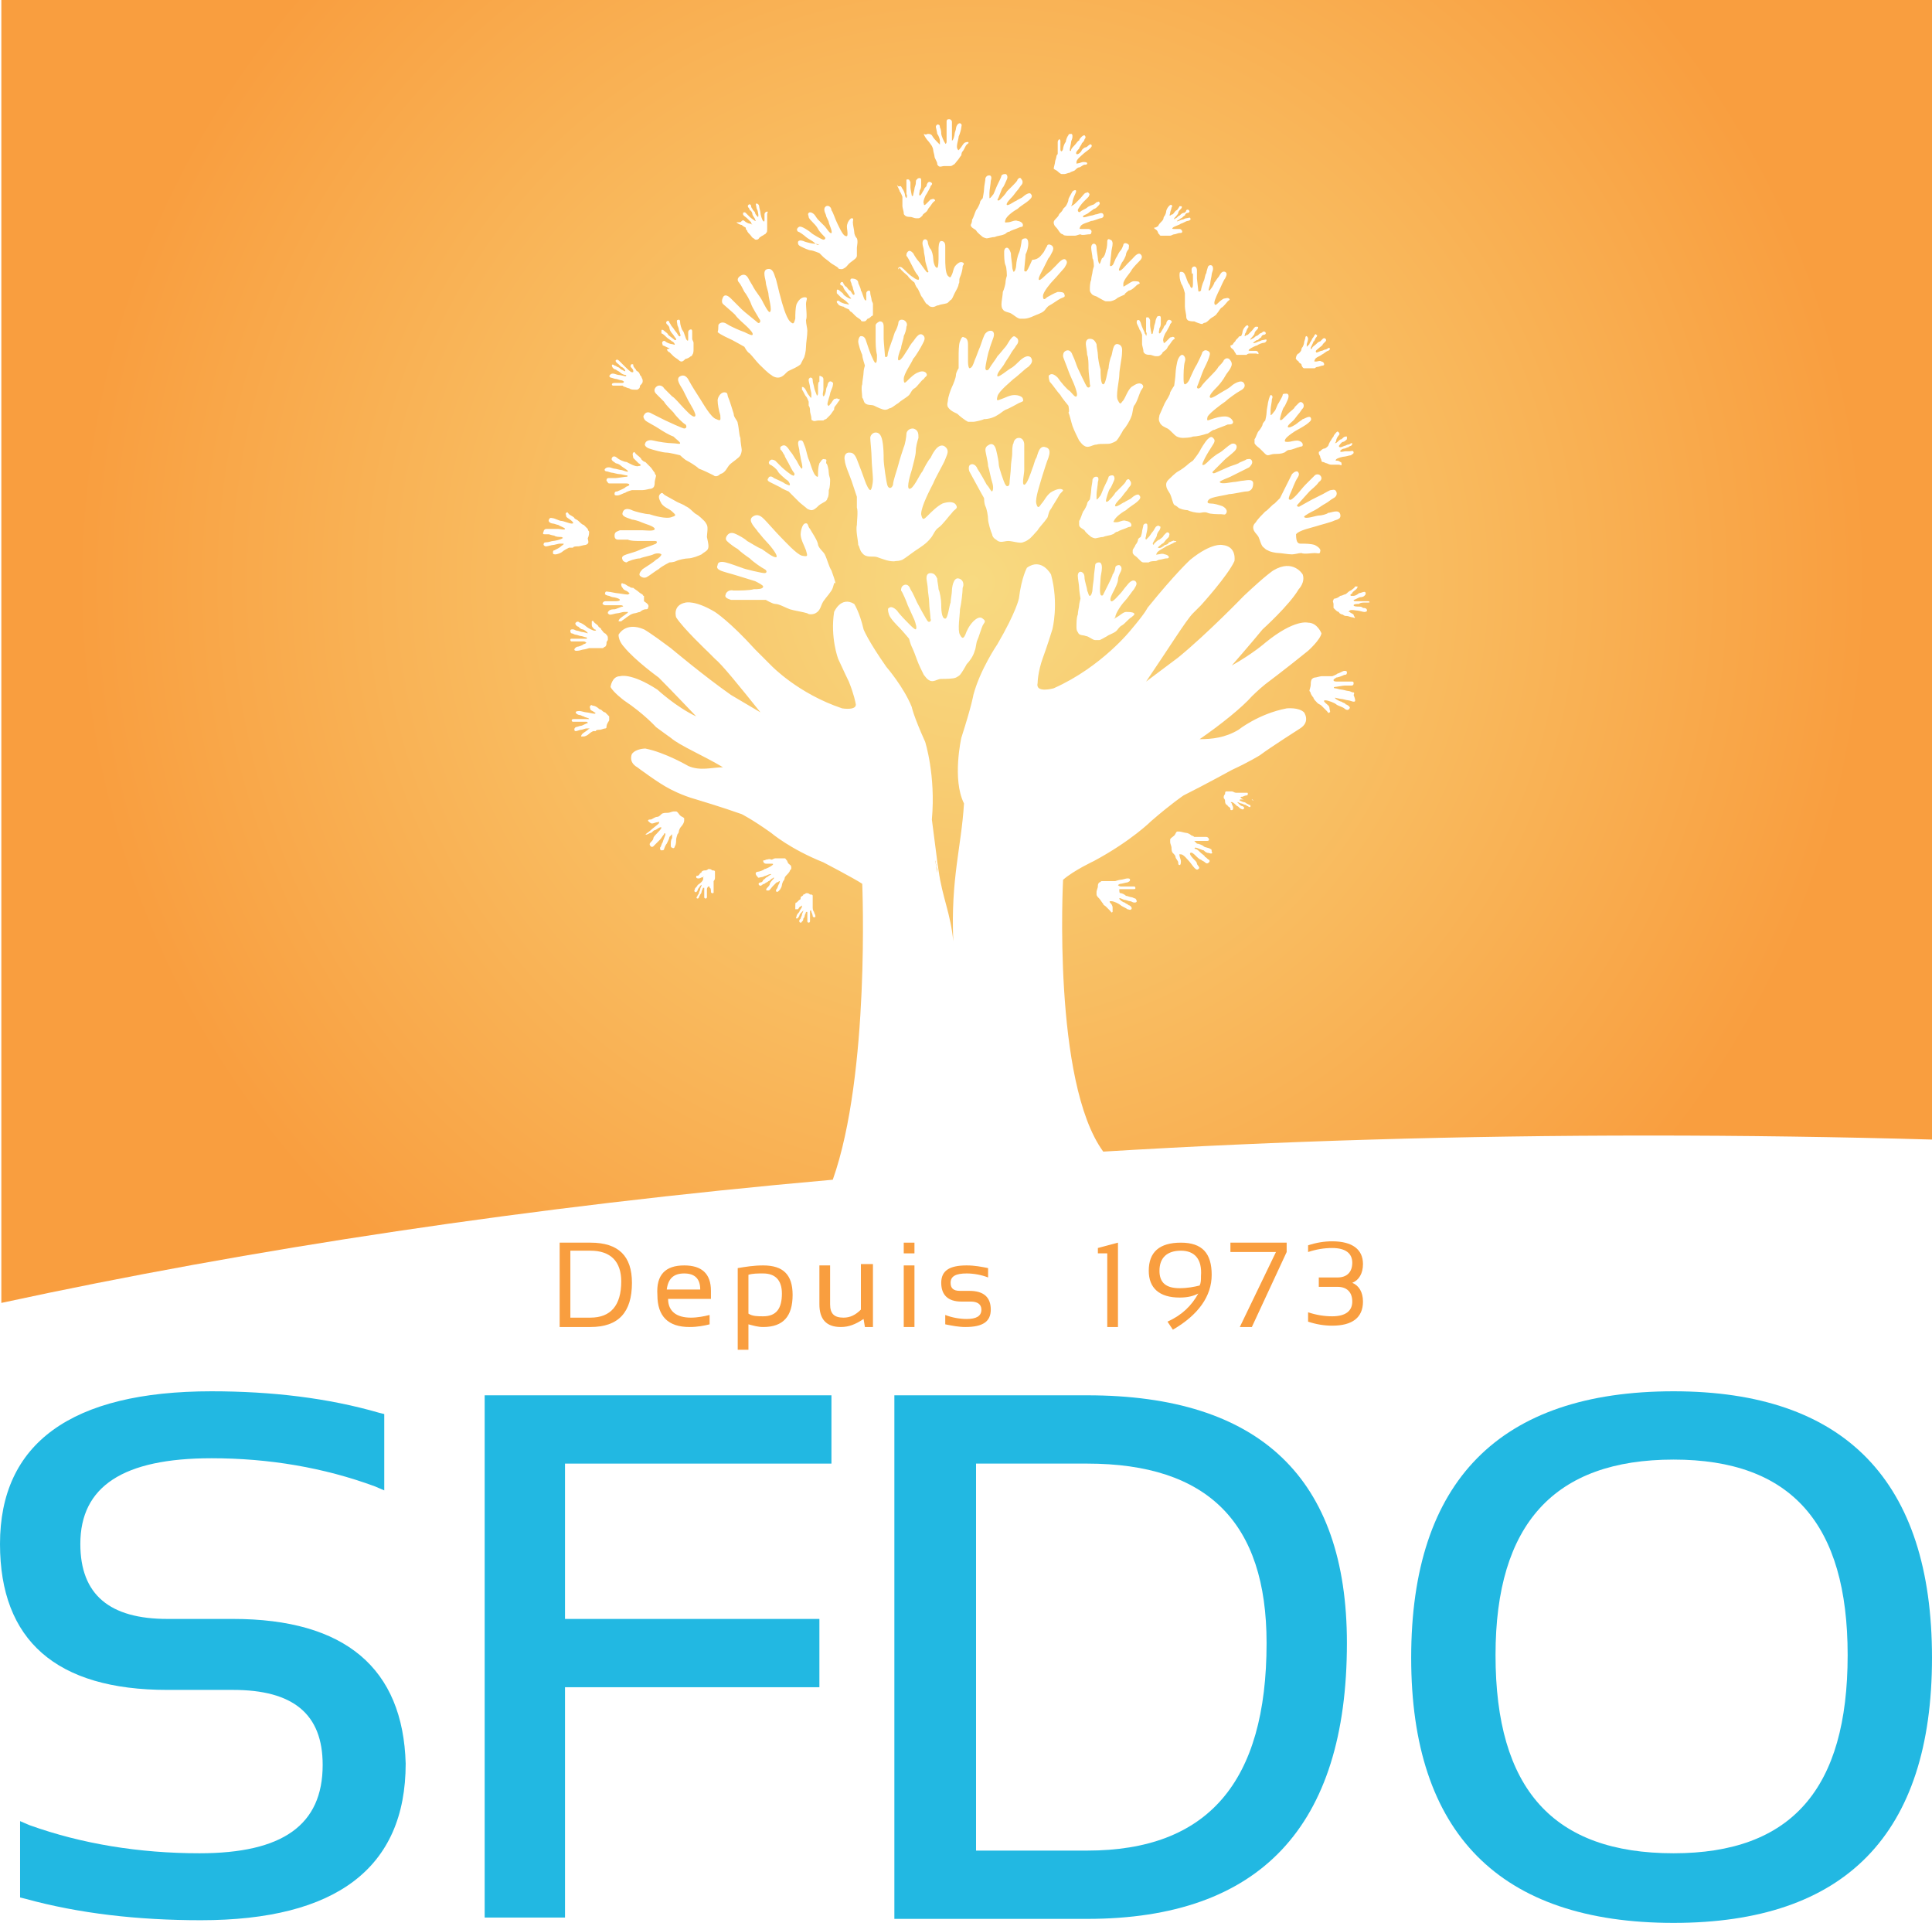
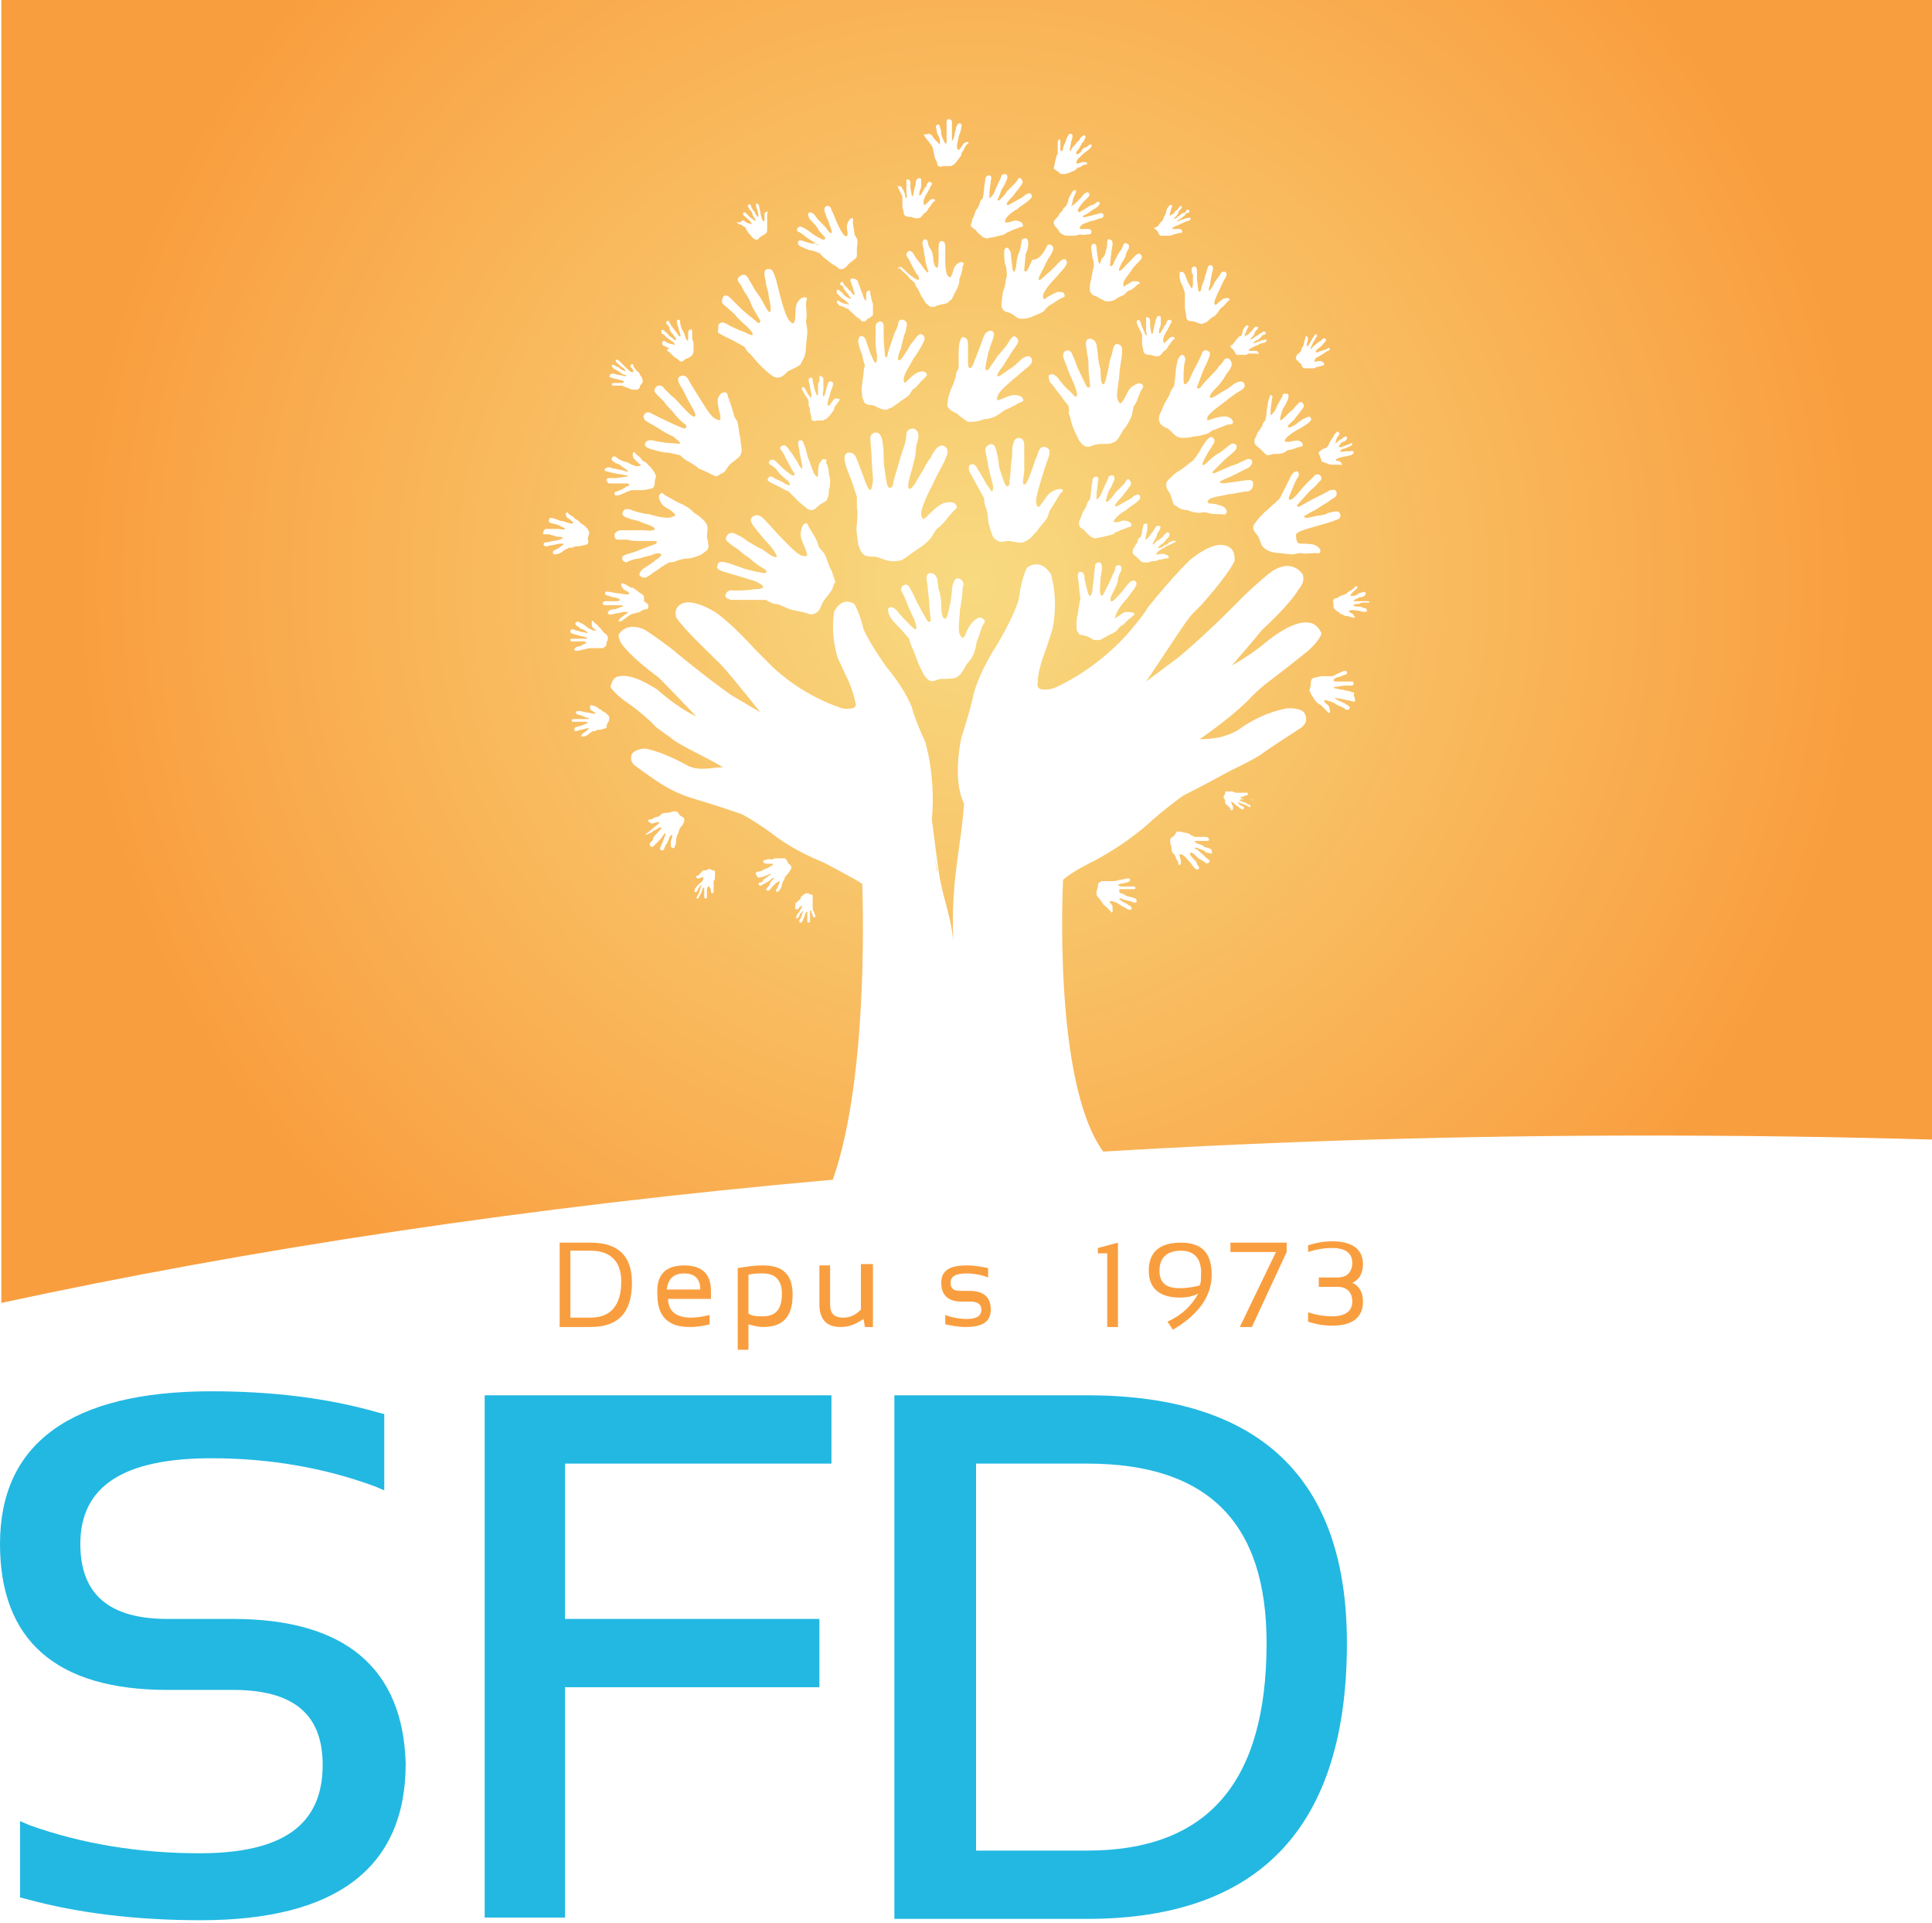
<svg xmlns="http://www.w3.org/2000/svg" x="0px" y="0px" viewBox="0 0 144.3 143.6" xml:space="preserve" id="svg186" width="144.3" height="143.6">
  <defs id="defs190" />
  <style type="text/css" id="style97">	.st0{fill:#22B8E2;}	.st1{fill:url(#SVGID_1_);}	.st2{fill:url(#SVGID_2_);}	.st3{fill:url(#SVGID_3_);}	.st4{fill:url(#SVGID_4_);}	.st5{fill:url(#SVGID_5_);}	.st6{fill:#F99E3F;}</style>
  <g id="Calque_20" transform="translate(-216,-72)">
    <g id="g113">
      <path class="st0" d="m 233.4,192.9 h -4.9 c -4.3,0 -6.5,-1.8 -6.5,-5.6 0,-4.3 3.2,-6.4 9.8,-6.4 4.3,0 8.4,0.7 12.2,2.1 l 0.7,0.3 v -5.7 l -0.4,-0.1 c -3.8,-1.1 -8,-1.6 -12.5,-1.6 -10.5,0 -15.8,3.9 -15.8,11.4 0,7.2 4.2,10.9 12.5,10.9 h 4.9 c 4.5,0 6.7,1.8 6.7,5.6 0,4.5 -3,6.6 -9.2,6.6 -4.5,0 -8.8,-0.7 -12.7,-2.1 l -0.7,-0.3 v 5.7 l 0.4,0.1 c 4,1.1 8.4,1.6 13.1,1.6 10.1,0 15.3,-3.9 15.3,-11.7 -0.2,-7.1 -4.5,-10.8 -12.9,-10.8 z" id="path105" />
      <polygon class="st0" points="252.2,176.2 252.2,215.2 258.2,215.2 258.2,198 277.2,198 277.2,192.9 258.2,192.9 258.2,181.3 278.1,181.3 278.1,176.2 " id="polygon107" />
      <path class="st0" d="m 297.2,176.2 h -14.4 v 39.1 h 14.4 c 12.9,0 19.4,-6.9 19.4,-20.6 0,-12.3 -6.5,-18.5 -19.4,-18.5 z m 0,34 h -8.3 v -28.9 h 8.3 c 9,0 13.4,4.4 13.4,13.4 0,10.4 -4.4,15.5 -13.4,15.5 z" id="path109" />
-       <path class="st0" d="m 341,175.9 c -13,0 -19.6,6.7 -19.6,19.9 0,13.1 6.6,19.8 19.6,19.8 12.8,0 19.3,-6.6 19.3,-19.8 0,-13.2 -6.5,-19.9 -19.3,-19.9 z m 0,34.5 c -9,0 -13.3,-4.8 -13.3,-14.8 0,-9.8 4.4,-14.6 13.3,-14.6 8.8,0 13,4.8 13,14.6 0,10 -4.2,14.8 -13,14.8 z" id="path111" />
    </g>
  </g>
  <g id="Calque_21" transform="translate(-33.523,-31.012)">
    <g id="g157" transform="translate(-182.477,-40.988)">
      <radialGradient id="SVGID_1_" cx="288.622" cy="115.5" r="67.014" gradientUnits="userSpaceOnUse">
        <stop offset="0" style="stop-color:#F8DA81" id="stop122" />
        <stop offset="1" style="stop-color:#F99E3F" id="stop124" />
      </radialGradient>
      <path class="st1" d="m 286,136.9 v 0 c 0,0.1 0,0.2 0,0.3 l -0.1,-0.7 c 0,0 0,0 0,0.1 z" id="path127" style="fill:url(#SVGID_1_)" />
      <radialGradient id="SVGID_2_" cx="288.62" cy="115.5" r="67.015" gradientUnits="userSpaceOnUse">
        <stop offset="0" style="stop-color:#F8DA81" id="stop129" />
        <stop offset="1" style="stop-color:#F99E3F" id="stop131" />
      </radialGradient>
      <path class="st2" d="m 216.1,72 v 97.3 c 18.5,-4 39.5,-7.2 62.1,-9.2 2.8,-7.9 2.2,-22.1 2.2,-22.1 -0.6,-0.4 -2.9,-1.6 -2.9,-1.6 -2.5,-1 -3.9,-2.2 -3.9,-2.2 -1.4,-1 -2.2,-1.4 -2.2,-1.4 -1.4,-0.5 -3.4,-1.1 -3.4,-1.1 -1.1,-0.3 -2,-0.8 -2,-0.8 -0.8,-0.4 -2.4,-1.6 -2.4,-1.6 -0.7,-0.4 -0.4,-1 -0.4,-1 0.3,-0.4 1,-0.4 1,-0.4 1.5,0.3 3.2,1.3 3.2,1.3 0.9,0.4 1.8,0.1 2.6,0.1 -1.5,-0.9 -3.2,-1.6 -3.9,-2.2 0,0 -0.7,-0.5 -1.1,-0.8 0,0 -0.9,-1 -2.4,-2 0,0 -0.8,-0.6 -1,-1 0,0 0.1,-0.8 0.7,-0.8 0,0 0.8,-0.3 2.8,1 0,0 1.4,1.3 2.9,2 0,0 -1.9,-2 -2.8,-2.9 0,0 -1.8,-1.3 -2.6,-2.3 0,0 -0.4,-0.4 -0.4,-0.9 0,0 0.5,-1 1.9,-0.4 0,0 0.4,0.2 2,1.4 0,0 2.5,2.1 4.5,3.5 l 2.2,1.3 v 0 c -1.6,-2 -2.9,-3.6 -3.4,-4 0,0 -0.1,-0.1 -0.5,-0.5 0,0 -1.9,-1.8 -2.4,-2.6 0,0 -0.3,-0.9 0.7,-1.1 0,0 0.7,-0.2 2.2,0.7 0,0 1.1,0.7 3,2.8 0,0 0.2,0.2 1.2,1.2 0,0 2,2.1 5.3,3.2 0,0 1.2,0.2 1,-0.4 0,0 -0.1,-0.6 -0.5,-1.6 0,0 -0.3,-0.6 -0.8,-1.7 0,0 -0.6,-1.6 -0.3,-3.5 0,0 0.5,-1.2 1.5,-0.6 0,0 0.4,0.6 0.7,1.9 0,0 0.3,0.8 1.7,2.8 0,0 1.3,1.5 1.9,3 0,0 0.1,0.6 1,2.6 0,0 0.8,2.5 0.5,5.8 l 0.4,3.1 c 0,-0.3 -0.1,-0.5 0.1,0.7 0.3,2.1 0.9,3.2 1.1,5.3 -0.2,-4.7 0.6,-7 0.8,-10.3 -0.9,-1.8 -0.2,-4.9 -0.2,-4.9 0.8,-2.5 0.9,-3.2 0.9,-3.2 0.5,-1.9 1.8,-3.8 1.8,-3.8 1.4,-2.4 1.6,-3.4 1.6,-3.4 0.2,-1.6 0.6,-2.3 0.6,-2.3 1.1,-0.8 1.8,0.5 1.8,0.5 0.6,2.2 0.1,4.1 0.1,4.1 -0.4,1.3 -0.7,2.1 -0.7,2.1 -0.4,1.1 -0.4,1.9 -0.4,1.9 -0.2,0.8 1.2,0.4 1.2,0.4 3.6,-1.6 5.8,-4.4 5.8,-4.4 1.1,-1.3 1.2,-1.6 1.2,-1.6 2.1,-2.6 3.2,-3.6 3.2,-3.6 1.6,-1.3 2.4,-1.1 2.4,-1.1 1.1,0.1 0.9,1.2 0.9,1.2 -0.5,1.1 -2.5,3.3 -2.5,3.3 -0.5,0.5 -0.6,0.6 -0.6,0.6 -0.5,0.5 -1.8,2.6 -3.5,5.1 v 0 l 2.4,-1.8 c 2.2,-1.8 4.9,-4.6 4.9,-4.6 1.7,-1.6 2.2,-1.9 2.2,-1.9 1.5,-0.9 2.2,0.3 2.2,0.3 0.2,0.6 -0.3,1.1 -0.3,1.1 -0.7,1.2 -2.7,3 -2.7,3 -0.9,1.1 -2.3,2.7 -2.3,2.7 1.6,-0.9 2.5,-1.7 2.5,-1.7 2.2,-1.8 3.2,-1.5 3.2,-1.5 0.7,0 1,0.8 1,0.8 -0.1,0.5 -1,1.3 -1,1.3 -1.6,1.3 -3.2,2.5 -3.2,2.5 -0.5,0.4 -1,0.9 -1,0.9 -0.7,0.8 -2.3,2.1 -3.9,3.2 0.9,0 1.9,-0.1 2.9,-0.7 0,0 1.5,-1.2 3.6,-1.6 0,0 0.9,-0.1 1.3,0.3 0,0 0.5,0.7 -0.3,1.2 0,0 -2.2,1.4 -3,2 0,0 -0.8,0.5 -2.1,1.1 0,0 -2,1.1 -3.6,1.9 0,0 -0.9,0.6 -2.4,1.9 0,0 -1.5,1.5 -4.3,3 0,0 -1.5,0.7 -2.3,1.4 0,0 -0.8,15.1 3,20.3 13.2,-0.8 26.8,-1.2 40.7,-1.2 7.1,0 14.2,0.1 21.2,0.3 V 72 Z m 59.4,67.4 c 0,0 0.2,-0.2 0.2,-0.2 0.1,0 0.1,-0.1 0.1,-0.2 0.1,-0.1 0.2,-0.1 0.2,-0.2 0.1,0 0.2,-0.1 0.2,-0.1 0,0 0,0 0.1,0 0.1,0 0.2,0.1 0.2,0.1 0.1,0 0.2,0 0.2,0.1 0,0 0,0.1 0,0.1 0,0.1 0,0.2 0,0.3 0,0.1 0,0.2 0,0.3 0,0.1 0,0.2 0,0.2 0,0 0,0.2 0.1,0.3 0,0.1 0.1,0.2 0.1,0.3 0,0.1 0,0.1 -0.1,0.1 0,0 -0.1,0 -0.1,-0.1 0,-0.1 -0.1,-0.3 -0.1,-0.3 0,-0.1 0,-0.1 -0.1,-0.1 0,0 0,0.1 0,0.2 0,0.1 0,0.2 0,0.3 0,0.1 0,0.3 0,0.3 0,0 0,0.1 -0.1,0.1 0,0 -0.1,0 -0.1,-0.1 0,-0.1 0,-0.2 0,-0.3 0,-0.1 0,-0.3 0,-0.4 0,0 -0.1,0 -0.1,0 0,0.1 -0.1,0.2 -0.1,0.3 0,0.1 -0.1,0.2 -0.1,0.2 0,0 0,0.2 -0.1,0.2 0,0 0,0.1 -0.1,0.1 -0.1,0 -0.1,-0.1 -0.1,-0.1 0,-0.1 0,-0.1 0.1,-0.2 0,-0.1 0.1,-0.2 0.1,-0.3 0,-0.1 0.1,-0.2 0.1,-0.3 0,0 -0.2,0.2 -0.2,0.2 0,0 -0.1,0.1 -0.1,0.2 0,0 -0.1,0.2 -0.2,0.2 -0.1,-0.1 0,-0.1 0,-0.2 0,-0.1 0.2,-0.3 0.2,-0.3 0,-0.1 0.2,-0.3 0.2,-0.4 0,-0.1 0,-0.1 -0.1,0 -0.1,0 -0.1,0.1 -0.2,0.2 -0.1,0 -0.2,0 -0.2,0 0,-0.5 0,-0.5 0.1,-0.5 z m -2.9,-2.3 c 0.1,0 0.4,-0.1 0.5,-0.2 0.1,0 0.5,-0.2 0.6,-0.3 0.1,-0.1 0,-0.1 -0.1,-0.1 -0.1,0 -0.3,0 -0.4,0 -0.1,0 -0.2,-0.1 -0.2,-0.2 0,-0.1 0.1,0 0.2,-0.1 0.1,0 0.3,-0.1 0.4,0 0.1,0 0.2,-0.1 0.3,-0.1 0.1,0 0.3,0 0.4,0 0.1,0 0.3,0 0.3,0 0,0 0.1,0 0.1,0.1 0.1,0 0.1,0.2 0.2,0.3 0.1,0.1 0.2,0.1 0.2,0.3 0,0.1 0,0.1 -0.1,0.2 0,0.1 -0.2,0.3 -0.2,0.3 -0.1,0.1 -0.2,0.2 -0.2,0.3 0,0.1 -0.1,0.2 -0.1,0.2 0,0 -0.1,0.2 -0.1,0.3 0,0.1 -0.1,0.3 -0.2,0.4 -0.1,0.1 -0.1,0.1 -0.2,0.1 0,0 -0.1,-0.1 0,-0.2 0.1,-0.1 0.1,-0.3 0.2,-0.4 0,-0.1 0.1,-0.2 0,-0.2 0,0 -0.1,0.1 -0.2,0.1 -0.1,0.1 -0.2,0.2 -0.3,0.3 -0.1,0.1 -0.2,0.3 -0.3,0.3 0,0 -0.1,0 -0.1,0 -0.1,0 -0.1,-0.1 0,-0.2 0.1,-0.1 0.2,-0.2 0.2,-0.3 0,-0.1 0.3,-0.4 0.3,-0.4 0,-0.1 0,-0.1 -0.1,0 -0.1,0 -0.2,0.2 -0.3,0.2 -0.1,0.1 -0.2,0.1 -0.3,0.2 -0.1,0 -0.2,0.1 -0.2,0.1 0,0 -0.1,0.1 -0.2,0 -0.1,-0.1 0,-0.2 0.1,-0.2 0.1,0 0.2,-0.1 0.2,-0.2 0.1,0 0.2,-0.2 0.3,-0.2 0.1,-0.1 0.3,-0.2 0.3,-0.2 0,-0.1 -0.4,0.1 -0.4,0.1 -0.1,0 -0.2,0.1 -0.3,0.1 -0.1,0 -0.3,0.1 -0.3,0 -0.3,-0.3 -0.1,-0.4 0,-0.4 z m -4.1,0.4 c -0.1,0 -0.2,0.1 -0.3,0.1 -0.1,0 -0.2,0 -0.2,-0.1 0,-0.1 0,-0.1 0.1,-0.1 0.1,0 0.2,-0.2 0.2,-0.2 0.1,0 0.1,-0.1 0.1,-0.1 0.1,-0.1 0.2,-0.1 0.3,-0.1 0.1,0 0.2,-0.1 0.2,-0.1 0,0 0,0 0.1,0 0.1,0 0.2,0.1 0.2,0.1 0.1,0 0.2,0 0.2,0.1 0,0 0,0.1 0,0.1 0,0.1 0,0.2 0,0.3 0,0.1 0,0.2 -0.1,0.3 0,0.1 0,0.2 0,0.2 0,0 0,0.2 0,0.3 0,0.1 0,0.2 0,0.3 0,0.1 0,0.1 -0.1,0.1 0,0 -0.1,0 -0.1,-0.1 0,-0.1 0,-0.3 -0.1,-0.3 0,-0.1 0,-0.1 -0.1,-0.1 0,0 -0.1,0.1 -0.1,0.2 0,0.1 0,0.2 0,0.3 0,0.1 0,0.3 0,0.3 0,0 0,0.1 -0.1,0.1 0,0 -0.1,0 -0.1,-0.1 0,-0.1 0,-0.2 0,-0.3 0,-0.1 0,-0.4 0,-0.4 0,0 -0.1,0 -0.1,0 0,0.1 -0.1,0.2 -0.1,0.3 0,0.1 -0.1,0.2 -0.1,0.2 0,0 -0.1,0.2 -0.1,0.2 0,0 0,0.1 -0.1,0.1 -0.1,0 -0.1,-0.1 0,-0.2 0,-0.1 0.1,-0.1 0.1,-0.2 0,-0.1 0.1,-0.2 0.1,-0.3 0,-0.1 0.1,-0.2 0.1,-0.3 0,-0.1 -0.2,0.2 -0.2,0.2 0,0 -0.1,0.1 -0.1,0.2 0,0 -0.1,0.2 -0.2,0.1 -0.1,-0.1 0,-0.1 0,-0.2 0,-0.1 0.2,-0.2 0.2,-0.3 0.3,-0.2 0.5,-0.4 0.4,-0.6 0.1,-0.1 0.1,0 0,0 z m -4.4,-3.1 c 0.1,-0.1 0.4,-0.3 0.5,-0.4 0.1,-0.1 0.5,-0.4 0.6,-0.5 0.1,-0.2 0,-0.1 -0.1,-0.1 -0.1,0 -0.3,0.1 -0.4,0.1 -0.1,0 -0.2,-0.1 -0.3,-0.2 0,-0.1 0.1,-0.1 0.2,-0.1 0.1,0 0.3,-0.2 0.5,-0.2 0.1,0 0.2,-0.1 0.3,-0.2 0.1,-0.1 0.3,-0.1 0.5,-0.1 0.1,0 0.3,-0.1 0.4,-0.1 0,0 0.1,0 0.2,0 0.1,0 0.2,0.2 0.3,0.3 0.1,0.1 0.2,0.1 0.3,0.2 0,0.1 0,0.2 0,0.2 0,0.1 -0.1,0.3 -0.2,0.4 -0.1,0.1 -0.2,0.3 -0.2,0.4 0,0.1 -0.1,0.2 -0.1,0.2 0,0 -0.1,0.3 -0.1,0.4 0,0.1 0,0.4 -0.1,0.5 0,0.1 -0.1,0.2 -0.2,0.1 -0.1,0 -0.1,-0.1 -0.1,-0.2 0,-0.2 0,-0.4 0.1,-0.5 0,-0.1 0,-0.2 0,-0.3 0,0 -0.1,0.1 -0.2,0.2 0,0.1 -0.1,0.3 -0.2,0.5 -0.1,0.1 -0.2,0.4 -0.2,0.4 0,0.1 -0.1,0.1 -0.2,0.1 -0.1,0 -0.1,-0.1 -0.1,-0.2 0.1,-0.1 0.1,-0.3 0.2,-0.4 0,-0.1 0.2,-0.5 0.2,-0.6 0,-0.1 -0.1,-0.1 -0.1,0 -0.1,0.1 -0.2,0.3 -0.3,0.4 -0.1,0.1 -0.2,0.2 -0.3,0.3 -0.1,0.1 -0.2,0.2 -0.2,0.2 0,0 -0.1,0.1 -0.2,0 -0.1,-0.1 -0.1,-0.2 0,-0.3 0.1,-0.1 0.2,-0.2 0.2,-0.3 0,-0.1 0.2,-0.3 0.3,-0.4 0.1,-0.1 0.3,-0.3 0.3,-0.4 -0.1,-0.1 -0.4,0.2 -0.5,0.2 -0.1,0 -0.2,0.2 -0.3,0.2 -0.1,0 -0.3,0.2 -0.4,0.1 -0.3,0.3 -0.1,0.2 -0.1,0.1 z m 35.6,4.3 c 0.1,0 0.3,0.1 0.4,0.2 0.1,0 0.3,0.1 0.4,0.1 0.1,0 0.2,0.1 0.3,0.1 0,0 0.1,0.1 0.1,0.2 0,0.1 -0.1,0.1 -0.2,0.1 -0.1,0 -0.2,-0.1 -0.3,-0.1 -0.1,0 -0.3,-0.1 -0.4,-0.1 -0.1,0 -0.4,-0.2 -0.4,-0.1 0,0.1 0.3,0.3 0.4,0.3 0.1,0.1 0.2,0.1 0.3,0.2 0.1,0 0.3,0.2 0.2,0.3 -0.1,0.1 -0.2,0 -0.3,0 -0.1,-0.1 -0.4,-0.2 -0.5,-0.3 -0.1,-0.1 -0.5,-0.3 -0.7,-0.3 -0.2,0 -0.1,0 -0.1,0.1 0.1,0.1 0.2,0.2 0.2,0.4 0,0.1 0,0.2 0,0.3 -0.1,0.1 -0.1,0 -0.2,-0.1 -0.1,-0.1 -0.3,-0.3 -0.3,-0.3 -0.1,-0.1 -0.2,-0.1 -0.2,-0.2 -0.1,-0.1 -0.2,-0.3 -0.3,-0.4 -0.1,-0.1 -0.2,-0.2 -0.2,-0.3 0,0 0,-0.1 0,-0.2 0,-0.1 0.1,-0.3 0.1,-0.4 0,-0.1 0,-0.2 0.1,-0.3 0.1,0 0.1,-0.1 0.2,-0.1 0.1,0 0.3,0 0.4,0 0.1,0 0.3,0 0.4,0 0.1,0 0.2,0 0.2,0 0,0 0.3,-0.1 0.4,-0.1 0.1,0 0.4,-0.1 0.5,-0.1 0.1,0 0.2,0 0.2,0.1 0,0.1 0,0.1 -0.2,0.2 -0.1,0 -0.4,0.1 -0.5,0.1 -0.1,0 -0.2,0.1 -0.2,0.1 0,0 0.1,0.1 0.2,0.1 0.1,0 0.4,0 0.5,0 0.1,0 0.4,0 0.5,0 0.1,0 0.1,0.1 0.1,0.1 0,0.1 0,0.1 -0.2,0.1 -0.1,0 -0.3,0 -0.4,0 -0.1,0 -0.5,0 -0.6,0 0,0.2 0,0.3 0.1,0.3 z m 6.6,-3 c -0.2,0 -0.3,-0.1 -0.4,-0.2 -0.1,0 -0.5,-0.2 -0.6,-0.2 -0.1,0 -0.1,0.1 0,0.1 0.1,0 0.3,0.2 0.4,0.3 0.1,0.1 0.3,0.2 0.3,0.3 0.1,0 0.2,0.2 0.3,0.2 0,0 0.1,0.1 0,0.2 -0.1,0.1 -0.2,0.1 -0.3,0 -0.1,-0.1 -0.2,-0.1 -0.3,-0.2 -0.1,0 -0.3,-0.2 -0.4,-0.3 -0.1,-0.1 -0.3,-0.3 -0.4,-0.2 -0.1,0.1 0.2,0.4 0.3,0.5 0.1,0.1 0.2,0.2 0.2,0.3 0,0.1 0.3,0.3 0.1,0.4 -0.1,0.1 -0.2,0 -0.3,-0.1 -0.1,-0.1 -0.3,-0.4 -0.4,-0.5 -0.1,-0.1 -0.4,-0.5 -0.6,-0.5 -0.2,0 -0.1,0 -0.1,0.1 0,0.1 0.1,0.3 0.1,0.4 0,0.1 0,0.3 -0.1,0.3 -0.1,0 -0.1,-0.1 -0.1,-0.2 0,-0.1 -0.2,-0.3 -0.2,-0.4 0,-0.1 -0.1,-0.2 -0.2,-0.3 -0.1,-0.1 -0.1,-0.3 -0.1,-0.4 0,-0.1 -0.1,-0.3 -0.1,-0.4 0,0 0,-0.1 0,-0.2 0,-0.1 0.2,-0.2 0.3,-0.3 0.1,-0.1 0.1,-0.2 0.2,-0.3 0.1,0 0.2,0 0.2,0 0.1,0 0.4,0.1 0.5,0.1 0.1,0 0.3,0.1 0.4,0.2 0.1,0 0.2,0.1 0.2,0.1 0,0 0.3,0 0.4,0 0.1,0 0.4,0 0.5,0 0.1,0 0.2,0.1 0.2,0.2 0,0.1 -0.1,0.1 -0.2,0.1 -0.2,0 -0.5,0 -0.6,0 -0.1,0 -0.2,0 -0.3,0 0,0 0.1,0.1 0.2,0.2 0.1,0 0.4,0.1 0.5,0.2 0.1,0.1 0.4,0.1 0.5,0.2 0.1,0 0.1,0.1 0.1,0.2 0.1,0.1 0,0.2 -0.2,0.1 z m 3,-4 c -0.1,0 -0.2,0 -0.3,0 -0.1,0 -0.4,0 -0.4,0 0,0 0,0.1 0,0.1 0.1,0 0.2,0.1 0.3,0.1 0.1,0 0.2,0.1 0.2,0.1 0,0 0.2,0.1 0.2,0.1 0,0 0.1,0 0.1,0.1 0,0.1 -0.1,0.1 -0.2,0 -0.1,0 -0.1,-0.1 -0.2,-0.1 -0.1,0 -0.2,-0.1 -0.3,-0.1 -0.1,0 -0.2,-0.1 -0.3,-0.1 0,0 0.2,0.2 0.2,0.2 0,0 0.1,0.1 0.2,0.1 0,0 0.2,0.1 0.1,0.2 -0.1,0.1 -0.2,0 -0.2,0 -0.1,0 -0.2,-0.2 -0.3,-0.2 -0.1,-0.1 -0.3,-0.3 -0.4,-0.3 -0.1,0 -0.1,0 0,0.1 0,0.1 0.1,0.2 0.1,0.3 0,0.1 0,0.2 -0.1,0.2 -0.1,0 -0.1,0 -0.1,-0.1 0,-0.1 -0.2,-0.2 -0.2,-0.2 0,-0.1 -0.1,-0.1 -0.1,-0.1 -0.1,-0.1 -0.1,-0.2 -0.1,-0.3 0,-0.1 -0.1,-0.2 -0.1,-0.2 0,0 0,0 0,-0.1 0,-0.1 0.1,-0.2 0.1,-0.2 0,-0.1 0,-0.2 0.1,-0.2 0,0 0.1,0 0.1,0 0.1,0 0.2,0 0.3,0 0.1,0 0.2,0.1 0.3,0.1 0.1,0 0.2,0 0.2,0 0,0 0.2,0 0.3,0 0.1,0 0.2,0 0.3,0 0.1,0 0.1,0 0.1,0.1 0,0 0,0.1 -0.1,0.1 -0.1,0 -0.3,0.1 -0.3,0.1 -0.1,0 -0.2,0 -0.1,0.1 0,0 0.1,0.1 0.2,0.1 0.1,0 0.2,0 0.3,0 0.1,0 0.3,0 0.3,0 0,0 0.1,0 0.1,0.1 -0.2,-0.2 -0.2,-0.1 -0.3,-0.1 z m 6.1,-26.8 c 0,0 0.1,-0.2 0.2,-0.3 0,-0.1 0.2,-0.3 0.2,-0.3 0.1,-0.1 0.1,-0.1 0.2,0 0,0 0.1,0.1 0,0.2 -0.1,0.1 -0.2,0.3 -0.2,0.4 0,0.1 -0.1,0.2 -0.1,0.2 0,0 0.1,0 0.2,-0.1 0.1,-0.1 0.2,-0.2 0.3,-0.2 0.1,-0.1 0.2,-0.2 0.3,-0.2 0,0 0.1,0 0.1,0 0,0 0,0.1 0,0.2 -0.1,0.1 -0.2,0.2 -0.3,0.2 -0.1,0 -0.3,0.3 -0.3,0.3 0,0 0,0.1 0.1,0.1 0.1,0 0.3,-0.1 0.3,-0.1 0.1,0 0.2,-0.1 0.3,-0.1 0.1,0 0.2,-0.1 0.2,-0.1 0,0 0.1,0 0.1,0 0,0.1 0,0.1 -0.1,0.2 -0.1,0 -0.2,0.1 -0.2,0.1 -0.1,0 -0.2,0.1 -0.3,0.1 -0.1,0 -0.3,0.1 -0.3,0.2 0,0.1 0.3,0 0.4,0 0.1,0 0.2,0 0.3,0 0.1,0 0.3,-0.1 0.3,0.1 0,0.1 -0.1,0.1 -0.2,0.2 -0.1,0 -0.4,0.1 -0.5,0.1 -0.1,0 -0.5,0.1 -0.6,0.2 -0.1,0.1 0,0.1 0,0.1 0.1,0 0.2,0 0.3,0.1 0.1,0 0.1,0.1 0.1,0.2 0,0.1 -0.1,0 -0.2,0 -0.1,0 -0.3,0 -0.4,0 -0.1,0 -0.2,0 -0.2,0 -0.1,0 -0.3,-0.1 -0.3,-0.1 -0.1,0 -0.2,-0.1 -0.3,-0.1 0,0 -0.1,0 -0.1,-0.1 0,-0.1 -0.1,-0.2 -0.1,-0.3 0,-0.1 -0.1,-0.1 -0.1,-0.3 0,-0.1 0.1,-0.1 0.1,-0.1 0.1,-0.1 0.2,-0.2 0.3,-0.2 0.1,0 0.2,-0.1 0.3,-0.2 0.1,-0.3 0.2,-0.4 0.2,-0.4 z m -2.6,-6.2 c 0,-0.1 0.1,-0.3 0.2,-0.3 0.1,-0.1 0.2,-0.2 0.2,-0.3 0,-0.1 0.1,-0.2 0.1,-0.2 0,0 0.1,-0.2 0.1,-0.3 0,-0.1 0.1,-0.3 0.1,-0.4 0,-0.1 0.1,-0.1 0.1,-0.1 0,0 0.1,0.1 0.1,0.2 0,0.1 -0.1,0.4 -0.1,0.4 0,0.1 0,0.2 0,0.2 0,0 0.1,-0.1 0.2,-0.2 0,-0.1 0.2,-0.3 0.2,-0.4 0.1,-0.1 0.2,-0.3 0.2,-0.3 0,0 0.1,-0.1 0.1,0 0.1,0 0.1,0.1 0,0.2 -0.1,0.1 -0.1,0.3 -0.2,0.3 0,0.1 -0.2,0.4 -0.2,0.5 0,0.1 0,0.1 0.1,0 0,-0.1 0.2,-0.2 0.3,-0.3 0.1,-0.1 0.2,-0.2 0.3,-0.2 0,0 0.2,-0.2 0.2,-0.2 0,0 0.1,-0.1 0.2,0 0.1,0.1 0,0.2 0,0.2 -0.1,0.1 -0.1,0.1 -0.2,0.2 0,0.1 -0.2,0.2 -0.3,0.3 -0.1,0.1 -0.3,0.2 -0.2,0.3 0,0.1 0.3,-0.1 0.4,-0.1 0.1,0 0.2,-0.1 0.3,-0.1 0.1,0 0.3,-0.2 0.3,-0.1 0.1,0.1 -0.1,0.2 -0.1,0.2 -0.1,0 -0.3,0.2 -0.5,0.3 -0.1,0.1 -0.5,0.2 -0.5,0.4 -0.1,0.1 0,0.1 0.1,0.1 0.1,0 0.3,-0.1 0.4,0 0.1,0 0.2,0.1 0.2,0.2 0,0.1 -0.1,0.1 -0.1,0.1 -0.1,0 -0.3,0.1 -0.4,0.1 -0.1,0 -0.2,0.1 -0.2,0.1 -0.1,0 -0.3,0 -0.4,0 -0.1,0 -0.3,0 -0.3,0 0,0 -0.1,0 -0.1,0 -0.1,0 -0.2,-0.2 -0.2,-0.3 -0.1,-0.1 -0.2,-0.1 -0.2,-0.2 -0.3,-0.2 -0.2,-0.3 -0.2,-0.3 z m -1.9,2.8 c 0.1,0 0.2,0.1 0.1,0.3 0,0.2 -0.1,0.6 -0.1,0.8 0,0.2 0,0.4 0,0.4 0.1,0 0.2,-0.2 0.3,-0.3 0.1,-0.1 0.2,-0.5 0.3,-0.6 0.1,-0.2 0.3,-0.5 0.3,-0.6 0,-0.1 0.1,-0.1 0.3,-0.1 0.1,0 0.2,0.1 0.1,0.4 -0.1,0.2 -0.2,0.5 -0.3,0.6 -0.1,0.1 -0.3,0.8 -0.3,0.9 0,0.1 0.1,0.1 0.2,0 0.1,-0.1 0.4,-0.4 0.5,-0.5 0.1,-0.1 0.4,-0.3 0.4,-0.4 0.1,-0.1 0.3,-0.3 0.3,-0.3 0.1,-0.1 0.2,-0.1 0.3,0 0.1,0.1 0.1,0.3 0,0.4 -0.1,0.1 -0.2,0.3 -0.3,0.4 -0.1,0.1 -0.3,0.4 -0.4,0.5 -0.1,0.1 -0.5,0.4 -0.4,0.5 0.1,0.1 0.6,-0.2 0.7,-0.3 0.1,-0.1 0.3,-0.2 0.4,-0.3 0.1,0 0.5,-0.3 0.6,-0.1 0.1,0.2 -0.1,0.3 -0.2,0.4 -0.1,0.1 -0.6,0.4 -0.8,0.5 -0.2,0.1 -0.8,0.5 -0.9,0.7 -0.1,0.2 0,0.2 0.2,0.2 0.2,0 0.4,-0.1 0.7,-0.1 0.1,0 0.4,0.1 0.4,0.3 0,0.2 -0.1,0.1 -0.3,0.2 -0.1,0 -0.5,0.2 -0.7,0.2 -0.2,0 -0.3,0.2 -0.4,0.2 -0.2,0.1 -0.5,0.1 -0.7,0.1 -0.2,0 -0.4,0.1 -0.5,0.1 0,0 -0.1,0 -0.2,-0.1 -0.1,-0.1 -0.3,-0.3 -0.4,-0.4 -0.1,-0.1 -0.3,-0.2 -0.4,-0.4 0,-0.1 0,-0.3 0,-0.3 0.1,-0.1 0.2,-0.5 0.3,-0.6 0.1,-0.1 0.3,-0.4 0.3,-0.5 0,-0.1 0.2,-0.3 0.2,-0.3 0,0 0.1,-0.4 0.1,-0.6 0,-0.2 0.1,-0.6 0.1,-0.7 0.1,-0.5 0.2,-0.6 0.2,-0.6 z m -2.8,-3.8 c 0,-0.1 0.2,-0.2 0.2,-0.3 0.1,-0.1 0.2,-0.2 0.2,-0.2 0,-0.1 0.2,-0.1 0.2,-0.1 0,0 0.1,-0.2 0.1,-0.3 0,-0.1 0.1,-0.3 0.2,-0.4 0.1,-0.1 0.1,-0.1 0.2,-0.1 0,0 0.1,0.1 0,0.2 -0.1,0.1 -0.1,0.3 -0.2,0.4 0,0.1 -0.1,0.2 0,0.2 0,0 0.1,-0.1 0.2,-0.1 0.1,-0.1 0.2,-0.2 0.3,-0.3 0.1,-0.1 0.2,-0.3 0.3,-0.3 0,0 0.1,0 0.1,0 0.1,0 0.1,0.1 0,0.2 -0.1,0.1 -0.2,0.2 -0.2,0.3 0,0.1 -0.3,0.4 -0.3,0.4 0,0.1 0,0.1 0.1,0 0.1,0 0.3,-0.2 0.3,-0.2 0.1,0 0.2,-0.1 0.3,-0.2 0.1,0 0.2,-0.1 0.2,-0.1 0,0 0.1,-0.1 0.2,0 0.1,0.1 0,0.2 -0.1,0.2 -0.1,0 -0.2,0.1 -0.2,0.2 -0.1,0 -0.2,0.2 -0.3,0.2 -0.1,0 -0.3,0.2 -0.3,0.2 0,0.1 0.4,-0.1 0.4,-0.1 0.1,0 0.2,-0.1 0.3,-0.1 0.1,0 0.3,-0.1 0.3,0 0,0.1 -0.1,0.2 -0.2,0.2 -0.1,0 -0.4,0.1 -0.5,0.2 -0.1,0 -0.5,0.2 -0.6,0.3 -0.1,0.1 0,0.1 0.1,0.1 0.1,0 0.3,0 0.4,0 0.1,0 0.2,0.1 0.2,0.2 0,0.1 -0.1,0 -0.2,0 -0.1,0 -0.3,0 -0.4,0 -0.1,0 -0.2,0 -0.3,0.1 -0.1,0 -0.3,0 -0.4,0 -0.1,0 -0.3,0 -0.3,0 0,0 -0.1,0 -0.1,-0.1 -0.1,-0.1 -0.1,-0.2 -0.2,-0.3 -0.1,-0.1 -0.2,-0.1 -0.2,-0.3 0.1,0 0.2,-0.1 0.2,-0.1 z m -0.2,1.8 c -0.1,0.2 -0.3,0.4 -0.4,0.6 -0.1,0.2 -0.4,0.6 -0.6,0.8 -0.2,0.2 -0.7,0.7 -0.5,0.8 0.1,0.1 0.8,-0.4 1,-0.5 0.2,-0.1 0.5,-0.3 0.6,-0.4 0.1,-0.1 0.7,-0.5 0.9,-0.2 0.2,0.3 -0.1,0.5 -0.3,0.6 -0.2,0.1 -0.9,0.6 -1.1,0.8 -0.3,0.2 -1.1,0.8 -1.3,1.1 -0.1,0.4 0,0.3 0.3,0.2 0.3,-0.1 0.6,-0.2 1,-0.2 0.2,0 0.5,0.1 0.6,0.4 0,0.2 -0.2,0.2 -0.4,0.2 -0.2,0.1 -0.8,0.3 -1,0.4 -0.2,0 -0.4,0.3 -0.6,0.3 -0.3,0.1 -0.7,0.2 -1,0.2 -0.2,0.1 -0.7,0.1 -0.8,0.1 0,0 -0.2,0 -0.4,-0.1 -0.2,-0.1 -0.5,-0.5 -0.7,-0.6 -0.2,-0.1 -0.5,-0.2 -0.6,-0.5 -0.1,-0.2 0,-0.4 0,-0.5 0.1,-0.2 0.3,-0.7 0.4,-0.9 0.1,-0.2 0.4,-0.6 0.4,-0.8 0.1,-0.2 0.3,-0.5 0.3,-0.5 0,0 0.1,-0.7 0.1,-0.9 0,-0.2 0.1,-0.9 0.2,-1.1 0.1,-0.2 0.2,-0.3 0.3,-0.3 0.1,0 0.3,0.2 0.2,0.5 -0.1,0.3 -0.1,1 -0.1,1.2 0,0.2 0,0.5 0.1,0.5 0.1,0 0.3,-0.2 0.4,-0.5 0.1,-0.2 0.3,-0.7 0.5,-1 0.1,-0.2 0.4,-0.8 0.4,-0.9 0.1,-0.1 0.2,-0.2 0.4,-0.1 0.2,0.1 0.2,0.2 0.1,0.5 -0.1,0.3 -0.3,0.7 -0.4,0.9 -0.1,0.2 -0.4,1.1 -0.5,1.3 0,0.1 0.1,0.2 0.3,0 0.1,-0.2 0.5,-0.6 0.7,-0.8 0.2,-0.2 0.5,-0.5 0.6,-0.7 0.1,-0.1 0.4,-0.4 0.4,-0.5 0.1,-0.1 0.2,-0.2 0.4,-0.1 0.3,0.3 0.2,0.5 0.1,0.7 z M 305,92.1 c 0,-0.1 0.1,-0.2 0.2,-0.2 0.1,0 0.2,0.1 0.2,0.3 0,0.2 0,0.5 0,0.6 0,0.1 0.1,0.8 0.1,0.9 0,0.1 0.1,0.1 0.2,0 0,-0.1 0.1,-0.5 0.2,-0.7 0.1,-0.2 0.1,-0.5 0.2,-0.6 0,-0.1 0.1,-0.4 0.1,-0.4 0,-0.1 0.1,-0.2 0.2,-0.2 0.2,0 0.2,0.2 0.2,0.3 0,0.1 -0.1,0.3 -0.1,0.4 0,0.1 -0.1,0.5 -0.1,0.6 0,0.2 -0.2,0.6 -0.1,0.6 0.1,0 0.4,-0.5 0.4,-0.6 0.1,-0.1 0.2,-0.3 0.3,-0.4 0.1,-0.1 0.2,-0.5 0.5,-0.4 0.2,0.1 0.1,0.3 0,0.5 -0.1,0.1 -0.3,0.6 -0.4,0.8 -0.1,0.2 -0.4,0.8 -0.4,1 0,0.2 0.1,0.2 0.2,0.1 0.1,-0.1 0.3,-0.3 0.5,-0.4 0.1,0 0.3,-0.1 0.4,0 0.1,0.1 0,0.1 -0.1,0.2 -0.1,0.1 -0.3,0.4 -0.5,0.5 -0.1,0.1 -0.2,0.3 -0.3,0.4 -0.1,0.2 -0.4,0.3 -0.5,0.4 -0.1,0.1 -0.3,0.3 -0.4,0.3 0,0 -0.1,0 -0.2,0.1 -0.1,0 -0.4,-0.1 -0.6,-0.2 -0.1,0 -0.4,0 -0.5,-0.1 -0.1,-0.1 -0.1,-0.2 -0.1,-0.3 0,-0.1 -0.1,-0.5 -0.1,-0.7 0,-0.1 0,-0.5 0,-0.6 0,-0.1 0,-0.4 0,-0.4 0,0 -0.1,-0.4 -0.2,-0.6 -0.1,-0.1 -0.2,-0.5 -0.2,-0.7 0,-0.2 0,-0.3 0.1,-0.3 0.1,0 0.2,0 0.3,0.2 0.1,0.2 0.2,0.6 0.3,0.7 0.1,0.1 0.1,0.3 0.2,0.3 0.1,0 0.1,-0.2 0.1,-0.4 0,-0.2 0,-0.5 0,-0.7 -0.1,0.2 -0.1,-0.2 -0.1,-0.3 z m -2.5,-3.2 c 0,-0.1 0.2,-0.3 0.2,-0.3 0.1,-0.1 0.2,-0.2 0.2,-0.3 0,-0.1 0.1,-0.2 0.1,-0.2 0,0 0.1,-0.2 0.1,-0.3 0,-0.1 0.1,-0.3 0.2,-0.4 0.1,-0.1 0.1,-0.1 0.2,-0.1 0,0 0.1,0.1 0,0.2 0,0.1 -0.1,0.3 -0.1,0.4 0,0.1 -0.1,0.2 0,0.2 0,0 0.1,-0.1 0.2,-0.1 0.1,-0.1 0.2,-0.3 0.3,-0.3 0.1,-0.1 0.2,-0.3 0.2,-0.3 0,0 0.1,0 0.1,0 0.1,0 0.1,0.1 0,0.2 -0.1,0.1 -0.2,0.2 -0.2,0.3 0,0.1 -0.3,0.4 -0.3,0.4 0,0.1 0,0.1 0.1,0 0.1,0 0.2,-0.2 0.3,-0.2 0.1,-0.1 0.2,-0.2 0.3,-0.2 0.1,0 0.2,-0.1 0.2,-0.2 0,0 0.1,-0.1 0.2,0 0.1,0.1 0,0.2 -0.1,0.2 -0.1,0 -0.2,0.1 -0.2,0.2 -0.1,0 -0.2,0.2 -0.3,0.2 -0.1,0.1 -0.3,0.2 -0.3,0.2 0,0.1 0.3,-0.1 0.4,-0.1 0.1,0 0.2,-0.1 0.3,-0.1 0.1,0 0.3,-0.1 0.3,0 0.1,0.1 -0.1,0.2 -0.2,0.2 -0.1,0 -0.4,0.2 -0.5,0.2 -0.1,0.1 -0.5,0.2 -0.6,0.3 -0.1,0.1 0,0.1 0.1,0.1 0.1,0 0.3,0 0.4,0 0.1,0 0.2,0.1 0.2,0.2 0,0.1 -0.1,0.1 -0.2,0.1 -0.1,0 -0.3,0.1 -0.4,0.1 -0.1,0 -0.2,0.1 -0.3,0.1 -0.1,0 -0.3,0 -0.4,0 -0.1,0 -0.3,0 -0.3,0 0,0 -0.1,0 -0.1,-0.1 -0.1,0 -0.1,-0.2 -0.2,-0.3 -0.1,-0.1 -0.2,-0.1 -0.2,-0.2 0.2,0 0.2,-0.1 0.3,-0.1 z m -1,8 c 0.1,0.1 0.1,0.2 0.1,0.2 0,0 0.1,-0.2 0,-0.3 0,-0.1 0,-0.4 0,-0.5 0,-0.1 0,-0.4 0,-0.5 0,-0.1 0,-0.1 0.1,-0.1 0.1,0 0.1,0 0.2,0.2 0,0.2 0,0.4 0,0.4 0,0.1 0.1,0.6 0.1,0.6 0,0.1 0.1,0 0.1,0 0,-0.1 0.1,-0.4 0.1,-0.5 0,-0.1 0.1,-0.3 0.1,-0.4 0,-0.1 0.1,-0.3 0.1,-0.3 0,0 0,-0.1 0.2,-0.1 0.1,0 0.1,0.1 0.1,0.2 0,0.1 0,0.2 0,0.3 0,0.1 0,0.3 -0.1,0.4 0,0.1 -0.1,0.4 0,0.4 0.1,0 0.2,-0.3 0.3,-0.4 0,-0.1 0.1,-0.2 0.2,-0.3 0,-0.1 0.1,-0.4 0.3,-0.3 0.2,0.1 0.1,0.2 0,0.3 0,0.1 -0.2,0.4 -0.3,0.6 -0.1,0.1 -0.3,0.6 -0.2,0.7 0,0.2 0.1,0.1 0.2,0 0.1,-0.1 0.2,-0.2 0.3,-0.3 0.1,0 0.2,-0.1 0.3,0 0.1,0.1 0,0.1 -0.1,0.2 -0.1,0.1 -0.2,0.3 -0.3,0.4 -0.1,0.1 -0.1,0.2 -0.2,0.3 -0.1,0.1 -0.3,0.2 -0.3,0.3 -0.1,0.1 -0.2,0.2 -0.3,0.2 0,0 -0.1,0 -0.2,0 -0.1,0 -0.3,-0.1 -0.4,-0.1 -0.1,0 -0.3,0 -0.4,-0.1 -0.1,-0.1 -0.1,-0.1 -0.1,-0.2 0,-0.1 -0.1,-0.4 -0.1,-0.5 0,-0.1 0,-0.3 0,-0.4 0,-0.1 0,-0.3 0,-0.3 0,0 -0.1,-0.3 -0.2,-0.4 0,-0.1 -0.2,-0.4 -0.2,-0.5 0,-0.1 0,-0.2 0.1,-0.2 0.1,0 0.1,0 0.2,0.2 0.1,0.4 0.3,0.7 0.3,0.8 z m -2.9,-6.2 c 0.1,-0.2 0.1,-0.6 0.1,-0.7 0,-0.1 0.1,-0.2 0.2,-0.1 0.1,0 0.2,0.1 0.2,0.3 0,0.2 -0.1,0.5 -0.1,0.7 0,0.1 -0.1,0.8 -0.1,0.9 0,0.1 0.1,0.1 0.2,0 0.1,-0.1 0.2,-0.5 0.3,-0.6 0.1,-0.2 0.2,-0.4 0.3,-0.5 0.1,-0.1 0.2,-0.4 0.2,-0.4 0,-0.1 0.1,-0.2 0.3,-0.1 0.2,0.1 0.1,0.2 0.1,0.4 -0.1,0.1 -0.2,0.3 -0.2,0.4 0,0.1 -0.2,0.5 -0.3,0.6 -0.1,0.2 -0.3,0.6 -0.2,0.6 0.1,0.1 0.5,-0.4 0.6,-0.5 0.1,-0.1 0.3,-0.3 0.4,-0.4 0.1,-0.1 0.4,-0.5 0.6,-0.3 0.2,0.2 0,0.4 -0.1,0.5 -0.1,0.1 -0.5,0.5 -0.6,0.7 -0.1,0.2 -0.6,0.7 -0.6,1 0,0.3 0,0.2 0.2,0.1 0.2,-0.1 0.4,-0.3 0.6,-0.3 0.1,0 0.4,0 0.4,0.1 0.1,0.1 -0.1,0.1 -0.2,0.2 -0.1,0.1 -0.4,0.4 -0.6,0.4 -0.1,0.1 -0.3,0.2 -0.3,0.3 -0.2,0.1 -0.5,0.2 -0.6,0.3 -0.1,0.1 -0.4,0.2 -0.5,0.2 0,0 -0.1,0 -0.3,0 -0.1,0 -0.4,-0.2 -0.6,-0.3 -0.1,-0.1 -0.4,-0.1 -0.5,-0.3 -0.1,-0.1 -0.1,-0.2 -0.1,-0.3 0,-0.1 0,-0.5 0.1,-0.7 0,-0.2 0.1,-0.5 0.1,-0.6 0,-0.1 0.1,-0.4 0.1,-0.4 0,0 0,-0.5 -0.1,-0.6 0,-0.2 -0.1,-0.6 -0.1,-0.8 0,-0.2 0.1,-0.3 0.2,-0.3 0.1,0 0.2,0.1 0.2,0.3 0,0.2 0.1,0.7 0.1,0.8 0,0.2 0.1,0.4 0.1,0.4 0.1,0 0.1,-0.2 0.2,-0.4 0.2,-0.1 0.3,-0.5 0.3,-0.6 z m -1.9,-2.9 c 0.1,-0.1 0.4,-0.2 0.5,-0.3 0.1,-0.1 0.4,-0.2 0.4,-0.2 0.1,0 0.3,-0.2 0.3,-0.2 0.1,0 0.2,-0.1 0.2,0 0.1,0.1 0,0.2 -0.1,0.3 -0.1,0.1 -0.2,0.2 -0.3,0.2 -0.1,0.1 -0.3,0.2 -0.4,0.3 -0.1,0.1 -0.5,0.2 -0.4,0.3 0,0.1 0.5,-0.1 0.6,-0.1 0.1,0 0.3,-0.1 0.4,-0.1 0.1,0 0.4,-0.2 0.5,0 0.1,0.2 -0.1,0.3 -0.2,0.3 -0.1,0 -0.5,0.2 -0.7,0.2 -0.2,0.1 -0.7,0.2 -0.8,0.4 -0.1,0.2 -0.1,0.2 0.1,0.2 0.2,0 0.4,0 0.5,0 0.1,0 0.3,0.1 0.2,0.3 0,0.1 -0.1,0.1 -0.2,0.1 -0.1,0 -0.5,0.1 -0.6,0 -0.1,0 -0.3,0.1 -0.4,0.1 -0.2,0 -0.4,0 -0.5,0 -0.1,0 -0.4,0 -0.4,-0.1 0,0 -0.1,0 -0.2,-0.1 -0.1,-0.1 -0.2,-0.3 -0.3,-0.4 -0.1,-0.1 -0.2,-0.2 -0.2,-0.4 0,-0.1 0.1,-0.2 0.1,-0.2 0.1,-0.1 0.3,-0.3 0.3,-0.4 0.1,-0.1 0.3,-0.3 0.3,-0.4 0.1,-0.1 0.2,-0.2 0.2,-0.2 0,0 0.2,-0.3 0.2,-0.5 0,-0.1 0.2,-0.4 0.3,-0.6 0.1,-0.1 0.2,-0.1 0.2,-0.1 0.1,0 0.1,0.1 0,0.3 -0.1,0.2 -0.2,0.5 -0.2,0.6 0,0.1 -0.1,0.3 -0.1,0.3 0,0 0.2,-0.1 0.3,-0.2 0.1,-0.1 0.3,-0.3 0.4,-0.4 0.1,-0.1 0.3,-0.4 0.4,-0.4 0.1,0 0.1,-0.1 0.2,0 0.1,0.1 0.1,0.1 0,0.3 -0.1,0.1 -0.3,0.3 -0.4,0.4 -0.1,0.1 -0.4,0.5 -0.4,0.6 0,0.1 0.1,0.2 0.2,0.1 z m -2,-3.2 c 0,-0.1 0.1,-0.4 0.1,-0.5 0,-0.1 0.1,-0.3 0.1,-0.4 0,-0.1 0.1,-0.2 0.1,-0.2 0,0 0,-0.3 0,-0.4 0,-0.1 0,-0.4 0,-0.5 0,-0.1 0.1,-0.2 0.1,-0.2 0.1,0 0.1,0.1 0.1,0.2 0,0.2 0,0.4 0,0.5 0,0.1 0,0.2 0.1,0.2 0,0 0.1,-0.1 0.1,-0.2 0,-0.1 0.1,-0.4 0.2,-0.5 0,-0.1 0.1,-0.4 0.2,-0.5 0,-0.1 0.1,-0.1 0.2,-0.1 0.1,0 0.1,0.1 0.1,0.2 0,0.2 -0.1,0.3 -0.1,0.4 0,0.1 -0.1,0.5 -0.1,0.6 0,0.1 0.1,0.1 0.1,0 0,-0.1 0.2,-0.3 0.3,-0.4 0.1,-0.1 0.2,-0.3 0.3,-0.3 0,-0.1 0.1,-0.2 0.2,-0.3 0,0 0.1,-0.1 0.2,-0.1 0.1,0.1 0.1,0.2 0,0.3 0,0.1 -0.1,0.2 -0.2,0.3 0,0.1 -0.2,0.3 -0.2,0.4 -0.1,0.1 -0.3,0.3 -0.2,0.4 0.1,0.1 0.4,-0.2 0.4,-0.3 0.1,-0.1 0.2,-0.2 0.3,-0.2 0.1,0 0.3,-0.3 0.4,-0.2 0.1,0.1 0,0.2 -0.1,0.3 -0.1,0.1 -0.4,0.3 -0.5,0.4 -0.1,0.1 -0.5,0.4 -0.5,0.6 0,0.2 0,0.1 0.1,0.1 0.1,0 0.3,-0.1 0.4,-0.1 0.1,0 0.3,0 0.3,0.1 0,0.1 -0.1,0.1 -0.2,0.1 -0.1,0 -0.3,0.2 -0.4,0.2 -0.1,0 -0.2,0.1 -0.3,0.2 -0.1,0.1 -0.3,0.1 -0.4,0.2 -0.1,0 -0.3,0.1 -0.4,0.1 0,0 -0.1,0 -0.2,0 -0.1,0 -0.3,-0.2 -0.3,-0.2 -0.1,-0.1 -0.2,-0.1 -0.3,-0.2 0,0.1 0,0 0,0 z m -0.8,6.3 c 0.1,-0.1 0.2,-0.4 0.3,-0.5 0,-0.1 0.1,-0.2 0.3,-0.1 0.2,0.1 0.2,0.3 0.1,0.5 -0.1,0.2 -0.2,0.4 -0.3,0.5 -0.1,0.2 -0.3,0.6 -0.4,0.8 -0.1,0.2 -0.4,0.7 -0.3,0.8 0.1,0.1 0.6,-0.5 0.8,-0.6 0.1,-0.1 0.4,-0.4 0.5,-0.5 0.1,-0.1 0.5,-0.6 0.7,-0.4 0.2,0.2 0,0.4 -0.1,0.6 -0.1,0.1 -0.6,0.7 -0.8,0.9 -0.2,0.2 -0.8,0.9 -0.8,1.2 0,0.3 0.1,0.3 0.3,0.1 0.2,-0.1 0.5,-0.3 0.8,-0.4 0.2,0 0.5,0 0.5,0.2 0.1,0.2 -0.1,0.2 -0.3,0.3 -0.2,0.1 -0.6,0.4 -0.8,0.5 -0.2,0.1 -0.3,0.3 -0.4,0.4 -0.2,0.2 -0.6,0.3 -0.8,0.4 -0.2,0.1 -0.5,0.2 -0.7,0.2 0,0 -0.1,0 -0.3,0 -0.2,0 -0.5,-0.3 -0.7,-0.4 -0.2,-0.1 -0.5,-0.1 -0.6,-0.3 -0.1,-0.1 -0.1,-0.3 -0.1,-0.4 0,-0.2 0.1,-0.7 0.1,-0.9 0.1,-0.2 0.2,-0.6 0.2,-0.7 0,-0.2 0.1,-0.5 0.1,-0.5 0,0 0,-0.6 -0.1,-0.8 -0.1,-0.2 -0.1,-0.7 -0.1,-1 0,-0.2 0.1,-0.3 0.2,-0.3 0.1,0 0.2,0.1 0.3,0.4 0,0.3 0.1,0.8 0.1,1 0,0.2 0.1,0.4 0.1,0.4 0.1,0 0.2,-0.3 0.2,-0.5 0,-0.2 0.1,-0.7 0.2,-0.9 0.1,-0.2 0.2,-0.8 0.2,-0.9 0,-0.1 0.1,-0.2 0.3,-0.2 0.1,0 0.2,0.1 0.2,0.4 0,0.3 -0.1,0.6 -0.2,0.8 0,0.2 -0.1,1 -0.1,1.2 0,0.1 0.2,0.1 0.2,0 0.1,-0.1 0.3,-0.6 0.4,-0.8 0.5,0 0.7,-0.4 0.8,-0.5 z m -5.3,-2.5 c 0.1,-0.1 0.2,-0.5 0.3,-0.7 0.1,-0.1 0.3,-0.5 0.3,-0.6 0,-0.1 0.2,-0.3 0.2,-0.3 0,0 0.1,-0.5 0.1,-0.7 0,-0.2 0.1,-0.6 0.1,-0.8 0.1,-0.2 0.2,-0.2 0.3,-0.2 0.1,0 0.2,0.1 0.1,0.4 0,0.2 -0.1,0.7 -0.1,0.9 0,0.2 0,0.4 0,0.4 0.1,0 0.2,-0.2 0.3,-0.3 0.1,-0.2 0.2,-0.5 0.3,-0.7 0.1,-0.2 0.3,-0.6 0.3,-0.7 0.1,-0.1 0.2,-0.1 0.3,-0.1 0.1,0 0.2,0.2 0.1,0.4 -0.1,0.2 -0.2,0.5 -0.3,0.6 -0.1,0.1 -0.3,0.8 -0.4,0.9 0,0.1 0.1,0.1 0.2,0 0.1,-0.1 0.4,-0.4 0.5,-0.6 0.1,-0.1 0.4,-0.4 0.5,-0.5 0.1,-0.1 0.3,-0.3 0.3,-0.4 0.1,-0.1 0.2,-0.2 0.3,0 0.1,0.1 0.1,0.3 0,0.4 -0.1,0.1 -0.2,0.3 -0.3,0.4 -0.1,0.1 -0.3,0.4 -0.4,0.5 -0.1,0.1 -0.5,0.5 -0.4,0.6 0.1,0.1 0.6,-0.3 0.7,-0.3 0.1,-0.1 0.4,-0.2 0.5,-0.3 0.1,-0.1 0.5,-0.4 0.6,-0.2 0.2,0.2 -0.1,0.4 -0.2,0.5 -0.1,0.1 -0.6,0.4 -0.8,0.6 -0.2,0.1 -0.8,0.5 -0.9,0.8 -0.1,0.3 0,0.2 0.2,0.2 0.2,0 0.5,-0.2 0.7,-0.1 0.1,0 0.4,0.1 0.4,0.3 0,0.2 -0.1,0.1 -0.3,0.2 -0.2,0.1 -0.6,0.2 -0.7,0.3 -0.2,0 -0.3,0.2 -0.4,0.2 -0.2,0.1 -0.5,0.1 -0.7,0.2 -0.2,0 -0.5,0.1 -0.6,0.1 0,0 -0.1,0 -0.3,-0.1 -0.1,-0.1 -0.4,-0.3 -0.5,-0.5 -0.1,-0.1 -0.4,-0.2 -0.4,-0.4 0.1,-0.2 0.1,-0.3 0.1,-0.4 z m 0.2,10.5 c 0.1,-0.2 0.3,-0.8 0.4,-1 0.1,-0.3 0.3,-0.9 0.4,-1 0.1,-0.1 0.2,-0.2 0.4,-0.2 0.2,0 0.3,0.2 0.2,0.5 -0.1,0.3 -0.3,0.8 -0.3,0.9 -0.1,0.2 -0.3,1.2 -0.3,1.4 0,0.2 0.2,0.2 0.3,0 0.1,-0.2 0.5,-0.7 0.6,-0.9 0.2,-0.2 0.5,-0.6 0.6,-0.7 0.1,-0.1 0.3,-0.5 0.4,-0.6 0.1,-0.1 0.2,-0.3 0.4,-0.1 0.2,0.1 0.2,0.4 0,0.6 -0.1,0.2 -0.3,0.4 -0.4,0.6 -0.1,0.2 -0.4,0.6 -0.5,0.8 -0.1,0.2 -0.6,0.7 -0.5,0.9 0.1,0.1 0.8,-0.5 1,-0.6 0.2,-0.1 0.5,-0.4 0.6,-0.5 0.1,-0.1 0.6,-0.6 0.9,-0.3 0.2,0.3 0,0.5 -0.2,0.7 -0.2,0.1 -0.8,0.7 -1.1,0.9 -0.2,0.2 -1.1,0.9 -1.2,1.3 -0.1,0.4 0,0.3 0.3,0.2 0.3,-0.1 0.6,-0.3 1,-0.3 0.2,0 0.6,0.1 0.6,0.3 0.1,0.2 -0.1,0.2 -0.3,0.3 -0.2,0.1 -0.7,0.4 -1,0.5 -0.2,0.1 -0.4,0.3 -0.6,0.4 -0.3,0.2 -0.7,0.3 -1,0.3 -0.2,0.1 -0.7,0.2 -0.8,0.2 0,0 -0.2,0 -0.4,0 -0.2,-0.1 -0.6,-0.4 -0.8,-0.6 -0.2,-0.1 -0.5,-0.2 -0.7,-0.5 -0.1,-0.2 0,-0.4 0,-0.5 0,-0.2 0.2,-0.8 0.3,-1 0.1,-0.2 0.3,-0.7 0.3,-0.9 0,-0.2 0.2,-0.5 0.2,-0.5 0,0 0,-0.7 0,-0.9 0,-0.2 0,-0.9 0.1,-1.1 0.1,-0.3 0.2,-0.4 0.3,-0.3 0.1,0 0.3,0.1 0.3,0.5 0,0.4 0,1 0,1.2 0,0.2 0,0.5 0.1,0.6 0.2,0 0.3,-0.3 0.4,-0.6 z M 285.3,82 c 0.1,0 0.2,0 0.3,0.1 0.1,0.2 0.3,0.4 0.4,0.5 0.1,0.1 0.2,0.2 0.2,0.2 0,0 0,-0.2 0,-0.3 0,-0.1 -0.1,-0.4 -0.2,-0.5 0,-0.1 -0.1,-0.5 -0.1,-0.5 0,-0.1 0,-0.1 0.1,-0.2 0.1,0 0.2,0 0.2,0.2 0.1,0.2 0.1,0.4 0.1,0.5 0,0.1 0.2,0.6 0.3,0.7 0,0.1 0.1,0 0.1,-0.1 0,-0.1 0,-0.4 0,-0.6 0,-0.1 0,-0.4 0,-0.5 0,-0.1 0,-0.3 0,-0.4 0,-0.1 0,-0.2 0.2,-0.2 0.1,0 0.2,0.1 0.2,0.2 0,0.1 0,0.3 0,0.4 0,0.1 0,0.4 0,0.5 0,0.1 0,0.5 0,0.5 0.1,0 0.2,-0.4 0.2,-0.5 0,-0.1 0.1,-0.3 0.1,-0.4 0,-0.1 0.1,-0.4 0.3,-0.4 0.2,0.1 0.1,0.2 0.1,0.3 0,0.1 -0.1,0.5 -0.2,0.7 0,0.2 -0.2,0.7 -0.1,0.9 0.1,0.2 0.1,0.1 0.2,0 0.1,-0.1 0.2,-0.3 0.3,-0.4 0.1,-0.1 0.3,-0.1 0.3,-0.1 0.1,0.1 0,0.1 -0.1,0.2 -0.1,0.1 -0.2,0.4 -0.3,0.5 -0.1,0.1 -0.1,0.3 -0.1,0.3 -0.1,0.1 -0.2,0.3 -0.3,0.4 -0.1,0.1 -0.2,0.3 -0.3,0.3 0,0 -0.1,0.1 -0.2,0.1 -0.1,0 -0.4,0 -0.5,0 -0.1,0 -0.3,0.1 -0.4,0 -0.1,-0.1 -0.1,-0.1 -0.1,-0.2 0,-0.1 -0.2,-0.4 -0.2,-0.5 0,-0.1 -0.1,-0.4 -0.1,-0.5 0,-0.1 -0.1,-0.3 -0.1,-0.3 0,0 -0.2,-0.3 -0.3,-0.4 -0.1,-0.1 -0.3,-0.4 -0.3,-0.5 0.2,0.1 0.2,0 0.3,0 z m -2.1,3.9 c 0.1,0 0.1,0 0.2,0.2 0.1,0.1 0.2,0.4 0.2,0.5 0,0.1 0.1,0.2 0.1,0.2 0,0 0.1,-0.2 0,-0.3 0,-0.1 0,-0.4 0,-0.5 0,-0.1 0,-0.4 0,-0.5 0,-0.1 0,-0.1 0.1,-0.1 0.1,0 0.1,0 0.2,0.2 0,0.2 0,0.4 0,0.4 0,0.1 0.1,0.6 0.1,0.6 0,0.1 0.1,0 0.1,0 0,-0.1 0.1,-0.4 0.1,-0.5 0,-0.1 0.1,-0.3 0.1,-0.4 0,-0.1 0,-0.3 0.1,-0.3 0,0 0,-0.1 0.2,-0.1 0.1,0 0.1,0.1 0.1,0.2 0,0.1 0,0.2 0,0.3 0,0.1 0,0.3 -0.1,0.4 0,0.1 -0.1,0.4 0,0.4 0.1,0 0.2,-0.3 0.3,-0.4 0,-0.1 0.1,-0.2 0.2,-0.3 0,-0.1 0.1,-0.4 0.3,-0.3 0.2,0.1 0.1,0.2 0,0.3 0,0.1 -0.2,0.4 -0.3,0.6 -0.1,0.1 -0.3,0.6 -0.2,0.7 0,0.2 0.1,0.1 0.2,0 0.1,-0.1 0.2,-0.2 0.3,-0.3 0.1,0 0.2,-0.1 0.3,0 0.1,0.1 0,0.1 -0.1,0.2 -0.1,0.1 -0.2,0.3 -0.3,0.4 -0.1,0.1 -0.1,0.2 -0.2,0.3 -0.1,0.1 -0.3,0.2 -0.3,0.3 -0.1,0.1 -0.2,0.2 -0.3,0.2 0,0 -0.1,0 -0.2,0 -0.1,0 -0.3,-0.1 -0.4,-0.1 -0.1,0 -0.3,0 -0.4,-0.1 -0.1,-0.1 -0.1,-0.1 -0.1,-0.2 0,-0.1 -0.1,-0.4 -0.1,-0.5 0,-0.1 0,-0.3 0,-0.4 0,-0.1 0,-0.3 0,-0.3 0,0 -0.1,-0.3 -0.2,-0.4 0,-0.1 -0.2,-0.4 -0.2,-0.5 0.1,0.2 0.2,0.1 0.2,0.1 z m -0.1,6.1 c 0.1,-0.1 0.2,-0.1 0.4,0.1 0.2,0.2 0.5,0.5 0.7,0.6 0.1,0.1 0.3,0.2 0.4,0.2 0.1,-0.1 0,-0.3 -0.1,-0.4 -0.1,-0.1 -0.3,-0.5 -0.4,-0.7 -0.1,-0.2 -0.3,-0.6 -0.4,-0.7 0,-0.1 0,-0.2 0.1,-0.3 0.1,-0.1 0.2,-0.1 0.4,0.1 0.1,0.2 0.3,0.5 0.4,0.6 0.1,0.1 0.5,0.7 0.6,0.8 0.1,0.1 0.2,0 0.1,-0.1 0,-0.1 -0.2,-0.6 -0.2,-0.8 0,-0.2 -0.1,-0.5 -0.1,-0.7 0,-0.1 -0.1,-0.4 -0.1,-0.5 0,-0.1 0,-0.2 0.1,-0.3 0.2,-0.1 0.3,0.1 0.3,0.2 0,0.1 0.1,0.4 0.2,0.5 0.1,0.1 0.2,0.5 0.2,0.7 0,0.2 0.1,0.7 0.3,0.7 0.1,0 0.1,-0.7 0.1,-0.8 0,-0.1 0,-0.4 0,-0.6 0,-0.1 0,-0.6 0.2,-0.6 0.3,0 0.3,0.3 0.3,0.4 0,0.2 0,0.8 0,1 0,0.2 0,1 0.2,1.2 0.2,0.2 0.2,0.1 0.3,-0.1 0.1,-0.2 0.1,-0.5 0.3,-0.7 0.1,-0.1 0.3,-0.3 0.5,-0.2 0.2,0.1 0,0.2 0,0.3 0,0.2 -0.1,0.6 -0.2,0.8 -0.1,0.2 0,0.4 -0.1,0.5 0,0.2 -0.2,0.5 -0.3,0.7 -0.1,0.2 -0.2,0.5 -0.3,0.5 0,0 -0.1,0.1 -0.2,0.2 -0.1,0.1 -0.5,0.1 -0.7,0.2 -0.2,0 -0.3,0.2 -0.6,0.1 -0.1,0 -0.2,-0.2 -0.3,-0.2 -0.1,-0.1 -0.3,-0.5 -0.4,-0.6 -0.1,-0.2 -0.2,-0.5 -0.3,-0.6 -0.1,-0.1 -0.2,-0.4 -0.2,-0.4 0,0 -0.4,-0.3 -0.5,-0.5 -0.1,-0.1 -0.5,-0.4 -0.6,-0.6 -0.2,0.2 -0.1,0.1 -0.1,0 z m -1.7,5.3 c 0,-0.3 0,-0.9 0,-1 0,-0.1 0.1,-0.2 0.3,-0.3 0.2,0 0.3,0.1 0.3,0.4 0,0.3 0,0.7 0,0.9 0,0.2 0.1,1.2 0.1,1.3 0,0.1 0.2,0.1 0.2,-0.1 0,-0.2 0.2,-0.7 0.3,-1 0.1,-0.2 0.2,-0.7 0.3,-0.8 0.1,-0.2 0.2,-0.5 0.2,-0.6 0,-0.1 0.1,-0.3 0.4,-0.2 0.2,0.1 0.3,0.3 0.2,0.5 0,0.2 -0.1,0.5 -0.2,0.7 0,0.2 -0.2,0.7 -0.2,0.9 -0.1,0.2 -0.3,0.8 -0.2,0.9 0.2,0.1 0.6,-0.7 0.7,-0.8 0.1,-0.2 0.3,-0.5 0.4,-0.6 0.1,-0.1 0.4,-0.7 0.7,-0.5 0.3,0.2 0.1,0.5 0,0.7 -0.1,0.2 -0.5,0.9 -0.7,1.1 -0.1,0.3 -0.7,1.1 -0.7,1.5 0,0.4 0.1,0.3 0.3,0.1 0.2,-0.2 0.5,-0.5 0.8,-0.6 0.2,-0.1 0.5,-0.1 0.6,0.1 0.1,0.2 -0.1,0.2 -0.2,0.4 -0.2,0.1 -0.5,0.6 -0.7,0.7 -0.2,0.1 -0.3,0.4 -0.4,0.5 -0.2,0.2 -0.6,0.4 -0.8,0.6 -0.2,0.1 -0.5,0.4 -0.7,0.4 0,0 -0.1,0.1 -0.3,0.1 -0.2,0 -0.6,-0.2 -0.8,-0.3 -0.2,-0.1 -0.5,0 -0.7,-0.2 -0.1,-0.1 -0.1,-0.3 -0.2,-0.4 0,-0.2 -0.1,-0.8 0,-1 0,-0.2 0.1,-0.7 0.1,-0.9 0,-0.2 0.1,-0.5 0.1,-0.5 0,0 -0.2,-0.6 -0.2,-0.8 -0.1,-0.2 -0.3,-0.8 -0.3,-1 0,-0.2 0.1,-0.4 0.2,-0.4 0.1,0 0.3,0 0.4,0.4 0.1,0.3 0.3,0.9 0.4,1.1 0.1,0.2 0.2,0.5 0.3,0.5 0.1,0 0.1,-0.3 0.1,-0.6 -0.1,-0.4 -0.1,-0.9 -0.1,-1.2 z m -1.3,-4.2 c 0,0.1 0.2,0.4 0.2,0.6 0.1,0.1 0.2,0.6 0.3,0.7 0.1,0.1 0.1,0 0.1,-0.1 0,-0.1 0,-0.3 0,-0.4 0,-0.1 0.1,-0.2 0.2,-0.2 0.1,0 0.1,0.1 0.1,0.2 0,0.1 0.1,0.4 0.1,0.5 0,0.1 0.1,0.2 0.1,0.3 0,0.1 0,0.3 0,0.4 0,0.1 0,0.3 0,0.4 0,0 0,0.1 -0.1,0.1 -0.1,0.1 -0.2,0.2 -0.3,0.2 -0.1,0.1 -0.1,0.2 -0.3,0.2 -0.1,0 -0.2,0 -0.2,-0.1 -0.1,-0.1 -0.3,-0.2 -0.4,-0.3 -0.1,-0.1 -0.2,-0.2 -0.3,-0.3 -0.1,0 -0.2,-0.2 -0.2,-0.2 0,0 -0.3,-0.1 -0.4,-0.2 -0.1,0 -0.4,-0.1 -0.4,-0.2 -0.1,-0.1 -0.1,-0.1 -0.1,-0.2 0,0 0.1,-0.1 0.2,0 0.1,0.1 0.4,0.2 0.5,0.2 0.1,0 0.2,0.1 0.2,0 0,0 -0.1,-0.1 -0.2,-0.2 -0.1,-0.1 -0.3,-0.2 -0.4,-0.3 -0.1,-0.1 -0.3,-0.3 -0.3,-0.3 0,0 0,-0.1 0,-0.2 0,-0.1 0.1,-0.1 0.2,0 0.1,0.1 0.3,0.2 0.3,0.3 0.1,0.1 0.4,0.3 0.5,0.3 0.1,0 0.1,0 0,-0.1 -0.1,-0.1 -0.2,-0.3 -0.3,-0.4 -0.1,-0.1 -0.2,-0.3 -0.2,-0.3 0,-0.1 -0.1,-0.2 -0.2,-0.2 0,0 -0.1,-0.1 0,-0.2 0.1,-0.1 0.2,0 0.2,0.1 0.1,0.1 0.1,0.2 0.2,0.2 0.1,0.1 0.2,0.3 0.3,0.3 0.1,0.1 0.2,0.4 0.3,0.3 0.1,0 -0.1,-0.4 -0.1,-0.5 0,-0.1 -0.1,-0.2 -0.1,-0.3 0,-0.1 -0.2,-0.3 0,-0.4 0.4,0 0.5,0.2 0.5,0.3 z m -3.3,-3 c -0.1,-0.1 -0.5,-0.3 -0.6,-0.4 -0.1,-0.1 -0.5,-0.4 -0.6,-0.4 -0.1,-0.1 -0.1,-0.2 0,-0.3 0.1,-0.1 0.2,-0.1 0.4,0 0.2,0.1 0.5,0.3 0.6,0.4 0.1,0.1 0.8,0.5 0.9,0.5 0.1,0 0.2,-0.1 0.1,-0.2 -0.1,-0.1 -0.4,-0.4 -0.5,-0.6 -0.1,-0.2 -0.3,-0.4 -0.4,-0.5 -0.1,-0.1 -0.3,-0.3 -0.3,-0.4 0,-0.1 -0.1,-0.2 0,-0.3 0.1,-0.1 0.3,0 0.4,0.1 0.1,0.1 0.2,0.3 0.3,0.4 0.1,0.1 0.4,0.4 0.5,0.5 0.1,0.1 0.4,0.6 0.5,0.5 0.1,-0.1 -0.2,-0.7 -0.2,-0.8 0,-0.1 -0.2,-0.4 -0.2,-0.5 0,-0.1 -0.3,-0.5 0,-0.7 0.2,-0.1 0.4,0.1 0.4,0.3 0.1,0.1 0.3,0.7 0.4,0.9 0.1,0.2 0.4,0.9 0.6,1 0.2,0.1 0.2,0 0.2,-0.2 0,-0.2 -0.1,-0.5 0,-0.7 0,-0.1 0.2,-0.4 0.3,-0.4 0.2,0 0.1,0.1 0.1,0.3 0,0.2 0.1,0.6 0.1,0.7 0,0.2 0.1,0.4 0.2,0.5 0.1,0.2 0,0.6 0,0.7 0,0.2 0,0.5 0,0.6 0,0 0,0.1 -0.1,0.2 -0.1,0.1 -0.4,0.3 -0.5,0.4 -0.1,0.1 -0.2,0.3 -0.5,0.4 -0.1,0 -0.3,0 -0.3,-0.1 -0.1,-0.1 -0.5,-0.3 -0.6,-0.4 -0.1,-0.1 -0.4,-0.3 -0.5,-0.4 -0.1,-0.1 -0.3,-0.3 -0.3,-0.3 0,0 -0.5,-0.2 -0.6,-0.2 -0.2,0 -0.6,-0.2 -0.8,-0.3 -0.2,-0.1 -0.2,-0.2 -0.2,-0.3 0,-0.1 0.1,-0.2 0.4,-0.1 0.2,0.1 0.7,0.2 0.8,0.2 0.2,0 0.4,0.1 0.4,0 -0.1,0.2 -0.3,0 -0.4,-0.1 z m -5.4,-1.6 c 0,0 0.1,-0.1 0.2,0 0.1,0.1 0.3,0.2 0.4,0.2 0.1,0 0.2,0.1 0.2,0.1 0,0 -0.1,-0.1 -0.1,-0.2 -0.1,-0.1 -0.2,-0.2 -0.3,-0.3 -0.1,-0.1 -0.3,-0.2 -0.3,-0.3 0,0 0,-0.1 0,-0.1 0,0 0.1,-0.1 0.2,0 0.1,0.1 0.2,0.2 0.3,0.3 0.1,0.1 0.4,0.3 0.4,0.3 0,0 0.1,0 0,-0.1 0,-0.1 -0.2,-0.3 -0.2,-0.4 0,-0.1 -0.1,-0.3 -0.2,-0.3 0,-0.1 -0.1,-0.2 -0.1,-0.2 0,0 -0.1,-0.1 0,-0.2 0.1,-0.1 0.2,0 0.2,0.1 0,0.1 0.1,0.2 0.1,0.2 0,0.1 0.2,0.2 0.2,0.3 0,0.1 0.2,0.3 0.2,0.3 0.1,0 0,-0.4 0,-0.4 0,-0.1 -0.1,-0.2 -0.1,-0.3 0,-0.1 -0.1,-0.3 0,-0.3 0.1,0 0.2,0.1 0.2,0.2 0,0.1 0.1,0.4 0.1,0.5 0,0.1 0.1,0.5 0.2,0.6 0.1,0.1 0.1,0 0.1,-0.1 0,-0.1 0,-0.3 0,-0.4 0,-0.1 0.1,-0.2 0.2,-0.2 0.1,0 0,0.1 0,0.2 0,0.1 0,0.3 0,0.4 0,0.1 0,0.2 0,0.3 0,0.1 0,0.3 0,0.4 0,0.1 0,0.3 -0.1,0.3 0,0 0,0.1 -0.1,0.1 -0.1,0.1 -0.2,0.1 -0.3,0.2 -0.1,0 -0.1,0.2 -0.3,0.2 -0.1,0 -0.1,0 -0.2,-0.1 -0.1,0 -0.2,-0.2 -0.3,-0.3 -0.1,-0.1 -0.2,-0.2 -0.2,-0.3 -0.1,0 -0.1,-0.2 -0.1,-0.2 0,0 -0.2,-0.1 -0.3,-0.2 -0.1,0 -0.3,-0.1 -0.4,-0.2 0.4,0 0.3,0 0.4,-0.1 z m -1.7,7.7 c 0.1,-0.1 0.3,-0.2 0.6,0 0.3,0.2 1,0.5 1.3,0.6 0.2,0.1 0.6,0.3 0.6,0.2 0.1,-0.1 -0.2,-0.4 -0.4,-0.6 -0.2,-0.2 -0.7,-0.6 -0.9,-0.9 -0.2,-0.2 -0.8,-0.7 -0.9,-0.8 -0.1,-0.1 -0.1,-0.3 0,-0.5 0.1,-0.2 0.3,-0.2 0.6,0.1 0.3,0.3 0.6,0.6 0.8,0.8 0.2,0.2 1.1,0.9 1.2,1 0.1,0.1 0.3,-0.1 0.1,-0.3 -0.1,-0.2 -0.5,-0.8 -0.6,-1.1 -0.1,-0.3 -0.4,-0.8 -0.5,-0.9 -0.1,-0.2 -0.3,-0.6 -0.4,-0.7 -0.1,-0.1 -0.2,-0.3 0.1,-0.5 0.3,-0.2 0.5,0 0.6,0.2 0.1,0.2 0.3,0.5 0.4,0.7 0.1,0.2 0.5,0.7 0.6,0.9 0.1,0.2 0.5,1 0.6,0.9 0.2,-0.1 -0.1,-1.1 -0.1,-1.3 0,-0.2 -0.2,-0.7 -0.2,-0.9 0,-0.2 -0.3,-0.9 0.1,-1 0.4,-0.1 0.5,0.3 0.6,0.6 0.1,0.2 0.3,1.2 0.4,1.5 0.1,0.4 0.4,1.5 0.7,1.8 0.3,0.3 0.3,0.1 0.4,-0.2 0,-0.3 0,-0.8 0.1,-1.1 0.1,-0.2 0.3,-0.5 0.6,-0.5 0.3,0 0.1,0.2 0.1,0.5 0,0.3 0.1,1 0,1.2 0,0.3 0.1,0.6 0.1,0.8 0,0.4 -0.1,0.9 -0.1,1.2 0,0.3 -0.1,0.8 -0.2,0.9 0,0 -0.1,0.2 -0.2,0.4 -0.2,0.2 -0.7,0.4 -0.9,0.5 -0.2,0.1 -0.4,0.5 -0.8,0.5 -0.2,0 -0.4,-0.1 -0.5,-0.2 -0.2,-0.1 -0.7,-0.6 -0.9,-0.8 -0.2,-0.2 -0.5,-0.6 -0.7,-0.8 -0.2,-0.1 -0.4,-0.5 -0.4,-0.5 0,0 -0.7,-0.4 -0.9,-0.5 -0.2,-0.1 -0.9,-0.4 -1.1,-0.6 0.1,-0.3 0,-0.5 0.1,-0.6 z m 8.2,11.1 c 0,0.2 0.1,0.4 0.1,0.5 0,0.2 0,0.6 -0.1,0.8 0,0.2 0,0.5 -0.1,0.6 0,0 0,0.1 -0.1,0.2 -0.1,0.1 -0.4,0.2 -0.6,0.4 -0.1,0.1 -0.3,0.3 -0.5,0.3 -0.1,0 -0.3,-0.1 -0.3,-0.1 -0.1,-0.1 -0.5,-0.4 -0.6,-0.5 -0.1,-0.1 -0.4,-0.4 -0.5,-0.5 -0.1,-0.1 -0.3,-0.3 -0.3,-0.3 0,0 -0.5,-0.2 -0.6,-0.3 -0.2,-0.1 -0.6,-0.3 -0.8,-0.4 -0.2,-0.1 -0.2,-0.2 -0.1,-0.3 0,-0.1 0.2,-0.2 0.4,0 0.2,0.1 0.7,0.3 0.8,0.4 0.2,0.1 0.4,0.2 0.4,0.1 0,-0.1 -0.1,-0.3 -0.3,-0.4 -0.1,-0.1 -0.5,-0.4 -0.6,-0.6 -0.1,-0.2 -0.5,-0.5 -0.6,-0.5 -0.1,-0.1 -0.1,-0.2 0,-0.3 0.1,-0.1 0.2,-0.1 0.4,0 0.2,0.2 0.4,0.4 0.5,0.5 0.1,0.1 0.7,0.6 0.8,0.6 0.1,0.1 0.2,-0.1 0.1,-0.2 -0.1,-0.1 -0.3,-0.5 -0.4,-0.7 -0.1,-0.2 -0.3,-0.5 -0.3,-0.6 -0.1,-0.1 -0.2,-0.4 -0.3,-0.4 0,-0.1 -0.1,-0.2 0.1,-0.3 0.2,-0.1 0.3,0 0.4,0.1 0.1,0.1 0.2,0.3 0.3,0.4 0.1,0.1 0.3,0.5 0.4,0.6 0.1,0.2 0.3,0.6 0.4,0.6 0.1,-0.1 -0.1,-0.7 -0.1,-0.8 0,-0.1 -0.1,-0.4 -0.1,-0.6 0,-0.1 -0.2,-0.6 0,-0.7 0.3,-0.1 0.3,0.2 0.4,0.4 0.1,0.2 0.2,0.8 0.3,1 0.1,0.2 0.3,1 0.5,1.2 0.2,0.2 0.2,0.1 0.2,-0.1 0,-0.2 0,-0.5 0.1,-0.8 0.1,-0.1 0.2,-0.4 0.4,-0.3 0.2,0 0.1,0.1 0.1,0.3 0.1,0 0.2,0.5 0.2,0.7 z m -12.4,-9.8 c 0,0 0.1,-0.1 0.2,0 0.1,0.1 0.4,0.2 0.5,0.2 0.1,0 0.2,0.1 0.2,0 0,0 -0.1,-0.2 -0.2,-0.2 -0.1,-0.1 -0.3,-0.2 -0.4,-0.3 -0.1,-0.1 -0.3,-0.3 -0.4,-0.3 0,0 0,-0.1 0,-0.2 0,-0.1 0.1,-0.1 0.2,0 0.1,0.1 0.3,0.2 0.3,0.3 0.1,0.1 0.4,0.3 0.5,0.4 0.1,0 0.1,0 0.1,-0.1 -0.1,-0.1 -0.2,-0.3 -0.3,-0.4 -0.1,-0.1 -0.2,-0.3 -0.2,-0.4 0,-0.1 -0.1,-0.2 -0.2,-0.3 0,0 -0.1,-0.1 0,-0.2 0.1,-0.1 0.2,0 0.2,0.1 0.1,0.1 0.1,0.2 0.2,0.3 0.1,0.1 0.2,0.3 0.3,0.4 0.1,0.1 0.2,0.4 0.3,0.3 0.1,0 -0.1,-0.4 -0.1,-0.5 0,-0.1 -0.1,-0.3 -0.1,-0.3 0,-0.1 -0.1,-0.4 0,-0.4 0.2,-0.1 0.2,0.1 0.2,0.2 0,0.1 0.1,0.5 0.2,0.6 0.1,0.1 0.2,0.6 0.3,0.7 0.1,0.1 0.1,0 0.1,-0.1 0,-0.1 0,-0.3 0,-0.5 0,-0.1 0.1,-0.2 0.2,-0.2 0.1,0 0.1,0.1 0.1,0.2 0,0.1 0,0.4 0,0.5 0,0.1 0.1,0.2 0.1,0.3 0,0.1 0,0.4 0,0.5 0,0.1 0,0.3 -0.1,0.4 0,0 0,0.1 -0.1,0.1 -0.1,0.1 -0.3,0.2 -0.4,0.2 -0.1,0.1 -0.2,0.2 -0.3,0.2 -0.1,0 -0.2,-0.1 -0.2,-0.1 -0.1,-0.1 -0.3,-0.2 -0.4,-0.3 -0.1,-0.1 -0.2,-0.2 -0.3,-0.3 -0.1,0 -0.2,-0.2 -0.2,-0.2 0,0 0.3,-0.1 0.2,-0.1 -0.1,0 -0.4,-0.2 -0.5,-0.2 0,-0.1 -0.1,-0.2 0,-0.3 z m -3.7,2.4 c 0.1,0 0.3,0.1 0.4,0.1 0.1,0 0.5,0.1 0.5,0.1 0.1,0 0.1,-0.1 0,-0.1 -0.1,0 -0.3,-0.1 -0.4,-0.2 -0.1,-0.1 -0.2,-0.1 -0.3,-0.2 -0.1,0 -0.2,-0.1 -0.2,-0.1 0,0 -0.1,-0.1 -0.1,-0.2 0,-0.1 0.1,-0.1 0.2,0 0.1,0 0.2,0.1 0.2,0.1 0.1,0 0.2,0.1 0.3,0.2 0.1,0 0.3,0.2 0.3,0.1 0,-0.1 -0.2,-0.3 -0.3,-0.3 -0.1,-0.1 -0.2,-0.2 -0.2,-0.2 0,0 -0.3,-0.2 -0.2,-0.3 0.1,-0.1 0.2,0 0.3,0.1 0.1,0.1 0.3,0.3 0.4,0.4 0.1,0.1 0.4,0.4 0.5,0.4 0.1,0 0.1,0 0.1,-0.1 0,-0.1 -0.1,-0.2 -0.2,-0.3 0,-0.1 0,-0.2 0.1,-0.2 0.1,0 0.1,0 0.1,0.1 0,0.1 0.2,0.3 0.2,0.3 0,0.1 0.1,0.1 0.2,0.2 0.1,0.1 0.1,0.3 0.2,0.3 0,0.1 0.1,0.2 0.1,0.3 0,0 0,0.1 0,0.1 0,0.1 -0.1,0.2 -0.2,0.3 0,0.1 0,0.2 -0.2,0.3 -0.1,0 -0.1,0 -0.2,0 -0.1,0 -0.3,0 -0.4,-0.1 -0.1,0 -0.3,-0.1 -0.3,-0.1 -0.1,0 -0.2,-0.1 -0.2,-0.1 0,0 -0.3,0 -0.3,0 -0.1,0 -0.3,0 -0.4,0 -0.1,0 -0.1,-0.1 -0.1,-0.1 0,0 0,-0.1 0.2,-0.1 0.1,0 0.4,0 0.5,0 0.1,0 0.2,0 0.2,-0.1 0,0 -0.1,-0.1 -0.2,-0.1 -0.1,0 -0.3,-0.1 -0.4,-0.1 -0.1,0 -0.3,-0.1 -0.4,-0.1 0,0 -0.1,-0.1 -0.1,-0.1 0.1,-0.2 0.2,-0.2 0.3,-0.2 z m -0.3,7 c 0.1,0 0.3,0.1 0.4,0.1 0.1,0 0.4,0.1 0.5,0.1 0.1,0 0.5,0.2 0.5,0.1 0,-0.1 -0.4,-0.3 -0.5,-0.4 -0.1,-0.1 -0.3,-0.2 -0.4,-0.2 -0.1,-0.1 -0.4,-0.2 -0.3,-0.4 0.1,-0.2 0.3,-0.1 0.4,0 0.1,0.1 0.5,0.3 0.7,0.3 0.2,0.1 0.7,0.4 0.9,0.3 0.2,0 0.2,-0.1 0,-0.2 -0.1,-0.1 -0.3,-0.3 -0.4,-0.4 0,-0.1 -0.1,-0.3 0,-0.4 0.1,-0.1 0.1,0 0.2,0.1 0.1,0.1 0.4,0.3 0.4,0.4 0.1,0.1 0.2,0.2 0.3,0.2 0.1,0.1 0.3,0.3 0.4,0.4 0.1,0.1 0.2,0.3 0.3,0.4 0,0 0,0.1 0.1,0.2 0,0.1 -0.1,0.4 -0.1,0.5 0,0.1 0,0.3 -0.1,0.4 -0.1,0.1 -0.2,0.1 -0.2,0.1 -0.1,0 -0.4,0.1 -0.6,0.1 -0.1,0 -0.4,0 -0.5,0 -0.1,0 -0.3,0 -0.3,0 0,0 -0.4,0.1 -0.5,0.2 -0.1,0 -0.4,0.2 -0.6,0.2 -0.1,0 -0.2,0 -0.2,-0.1 0,-0.1 0,-0.2 0.2,-0.2 0.2,-0.1 0.5,-0.2 0.6,-0.3 0.1,-0.1 0.3,-0.1 0.3,-0.2 0,-0.1 -0.2,-0.1 -0.3,-0.1 -0.1,0 -0.5,0 -0.6,0 -0.1,0 -0.5,0 -0.6,0 -0.1,0 -0.1,-0.1 -0.2,-0.2 0,-0.1 0,-0.2 0.2,-0.2 0.2,0 0.4,0 0.5,0 0.1,0 0.7,-0.1 0.8,-0.1 0.1,0 0.1,-0.1 0,-0.1 -0.1,0 -0.4,-0.1 -0.6,-0.1 -0.1,0 -0.4,-0.1 -0.5,-0.1 -0.1,0 -0.3,-0.1 -0.4,-0.1 -0.1,0 -0.2,-0.1 -0.1,-0.2 0.1,-0.1 0.2,-0.1 0.3,-0.1 z m -3.5,6.3 c -0.1,0.1 -0.4,0.2 -0.5,0.2 -0.1,0 -0.2,0 -0.2,-0.1 0,-0.1 0,-0.2 0.1,-0.2 0.2,-0.1 0.4,-0.2 0.5,-0.3 0.1,-0.1 0.2,-0.1 0.2,-0.2 0,0 -0.2,0 -0.3,0 -0.1,0 -0.4,0.1 -0.5,0.1 -0.1,0 -0.4,0.1 -0.5,0.1 -0.1,0 -0.1,0 -0.2,-0.1 0,-0.1 0,-0.2 0.2,-0.2 0.2,0 0.4,-0.1 0.5,-0.1 0.1,0 0.6,-0.1 0.7,-0.2 0.1,0 0,-0.1 -0.1,-0.1 -0.1,0 -0.4,0 -0.5,-0.1 -0.1,0 -0.4,-0.1 -0.4,-0.1 -0.1,0 -0.3,0 -0.3,0 -0.1,0 -0.2,0 -0.1,-0.2 0,-0.1 0.1,-0.2 0.2,-0.2 0.1,0 0.3,0 0.4,0 0.1,0 0.4,0 0.5,0 0.1,0 0.5,0.1 0.5,0 0,-0.1 -0.4,-0.2 -0.5,-0.3 -0.1,0 -0.3,-0.1 -0.4,-0.1 -0.1,0 -0.4,-0.1 -0.3,-0.3 0.1,-0.2 0.2,-0.1 0.3,-0.1 0.1,0 0.5,0.2 0.6,0.2 0.2,0 0.6,0.2 0.8,0.2 0.2,0 0.1,-0.1 0,-0.2 -0.1,-0.1 -0.3,-0.2 -0.4,-0.3 0,-0.1 -0.1,-0.3 0,-0.3 0.1,-0.1 0.1,0 0.2,0.1 0.1,0.1 0.4,0.2 0.4,0.3 0.1,0.1 0.2,0.1 0.3,0.2 0.1,0.1 0.3,0.3 0.4,0.3 0.1,0.1 0.2,0.2 0.3,0.3 0,0 0,0.1 0.1,0.2 0,0.1 0,0.3 -0.1,0.5 0,0.1 0.1,0.3 0,0.4 -0.1,0.1 -0.2,0.1 -0.2,0.1 -0.1,0 -0.4,0.1 -0.5,0.1 -0.1,0 -0.4,0 -0.4,0.1 -0.1,0 -0.3,0 -0.3,0 0,0 -0.4,0.2 -0.5,0.3 z m 3.3,13.1 c 0,0.1 -0.1,0.1 -0.1,0.1 -0.1,0 -0.3,0.1 -0.4,0.1 -0.1,0 -0.3,0 -0.3,0.1 -0.1,0 -0.2,0 -0.2,0 0,0 -0.2,0.1 -0.3,0.2 -0.1,0.1 -0.3,0.2 -0.4,0.2 -0.1,0 -0.2,0 -0.2,0 0,0 0,-0.1 0.1,-0.2 0.1,-0.1 0.3,-0.2 0.4,-0.3 0.1,-0.1 0.2,-0.1 0.1,-0.1 0,0 -0.1,0 -0.2,0 -0.1,0 -0.3,0.1 -0.4,0.1 -0.1,0 -0.3,0.1 -0.4,0.1 0,0 -0.1,0 -0.1,-0.1 0,-0.1 0,-0.1 0.1,-0.2 0.1,0 0.3,-0.1 0.4,-0.1 0.1,0 0.4,-0.2 0.5,-0.2 0,0 0,-0.1 -0.1,-0.1 -0.1,0 -0.3,0 -0.4,0 -0.1,0 -0.3,0 -0.3,0 -0.1,0 -0.2,0 -0.3,0 0,0 -0.1,0 -0.1,-0.1 0,-0.1 0.1,-0.1 0.2,-0.1 0.1,0 0.2,0 0.3,0 0.1,0 0.3,0 0.4,0 0.1,0 0.4,0 0.4,0 0,-0.1 -0.3,-0.1 -0.4,-0.2 -0.1,0 -0.2,-0.1 -0.3,-0.1 -0.1,0 -0.3,-0.1 -0.3,-0.2 0,-0.1 0.2,-0.1 0.3,-0.1 0.1,0 0.4,0.1 0.5,0.1 0.1,0 0.5,0.1 0.6,0.1 0.1,0 0.1,-0.1 0,-0.1 -0.1,-0.1 -0.2,-0.1 -0.3,-0.2 0,-0.1 -0.1,-0.2 0,-0.3 0.1,-0.1 0.1,0 0.2,0 0.1,0 0.3,0.1 0.4,0.2 0.1,0.1 0.2,0.1 0.2,0.1 0.1,0.1 0.2,0.2 0.3,0.2 0.1,0.1 0.2,0.2 0.2,0.2 0,0 0,0 0.1,0.1 0,0.1 0,0.3 0,0.3 -0.2,0.3 -0.2,0.4 -0.2,0.5 z m 0,-6.3 c 0,0.1 0,0.2 -0.1,0.3 -0.1,0 -0.1,0.1 -0.2,0.1 -0.1,0 -0.3,0 -0.4,0 -0.1,0 -0.3,0 -0.4,0 -0.1,0 -0.2,0 -0.2,0 0,0 -0.3,0.1 -0.4,0.1 -0.1,0 -0.3,0.1 -0.5,0.1 -0.1,0 -0.2,0 -0.2,-0.1 0,0 0,-0.1 0.2,-0.2 0.1,0 0.4,-0.1 0.5,-0.2 0.1,0 0.2,-0.1 0.2,-0.1 0,0 -0.1,-0.1 -0.2,-0.1 -0.1,0 -0.3,0 -0.5,0 -0.1,0 -0.4,0 -0.4,0 -0.1,0 -0.1,-0.1 -0.1,-0.1 0,-0.1 0,-0.1 0.2,-0.1 0.1,0 0.3,0 0.4,0 0.1,0 0.5,0 0.6,0 0.1,0 0,-0.1 0,-0.1 -0.1,0 -0.3,-0.1 -0.4,-0.1 -0.1,0 -0.3,-0.1 -0.4,-0.1 -0.1,0 -0.2,-0.1 -0.3,-0.1 0,0 -0.1,0 -0.1,-0.2 0,-0.1 0.1,-0.1 0.2,-0.1 0.1,0 0.2,0.1 0.3,0.1 0.1,0 0.3,0.1 0.4,0.1 0.1,0 0.4,0.1 0.4,0.1 0,-0.1 -0.3,-0.3 -0.4,-0.3 -0.1,0 -0.2,-0.1 -0.3,-0.2 -0.1,0 -0.3,-0.2 -0.2,-0.3 0.1,-0.1 0.2,-0.1 0.3,0 0.1,0 0.4,0.2 0.5,0.3 0.1,0.1 0.5,0.3 0.6,0.3 0.2,0 0.1,-0.1 0,-0.1 -0.1,-0.1 -0.2,-0.2 -0.2,-0.3 0,-0.1 0,-0.2 0,-0.3 0.1,-0.1 0.1,0 0.2,0.1 0.1,0.1 0.3,0.2 0.3,0.3 0.1,0.1 0.2,0.1 0.2,0.2 0.1,0.1 0.2,0.3 0.3,0.3 0.1,0.1 0.2,0.2 0.2,0.3 0,0 0,0.1 0,0.2 0,0 -0.1,0.1 -0.1,0.2 z m 3.1,-2.6 c 0,0.1 -0.1,0.1 -0.2,0.1 -0.1,0 -0.3,0.1 -0.4,0.2 -0.1,0 -0.3,0.1 -0.4,0.1 -0.1,0 -0.3,0.1 -0.3,0.1 0,0 -0.3,0.2 -0.3,0.2 -0.1,0.1 -0.3,0.2 -0.4,0.3 -0.1,0 -0.2,0 -0.2,0 0,0 0,-0.1 0.1,-0.2 0.1,-0.1 0.4,-0.3 0.4,-0.3 0.1,-0.1 0.2,-0.1 0.2,-0.2 0,0 -0.2,0 -0.3,0 -0.1,0 -0.4,0.1 -0.5,0.1 -0.1,0 -0.4,0.1 -0.5,0.1 -0.1,0 -0.1,0 -0.2,-0.1 0,-0.1 0,-0.1 0.1,-0.2 0.1,-0.1 0.3,-0.1 0.4,-0.1 0.1,0 0.5,-0.2 0.6,-0.2 0.1,0 0,-0.1 -0.1,-0.1 -0.1,0 -0.4,0 -0.5,0 -0.1,0 -0.3,0 -0.4,0 -0.1,0 -0.3,0 -0.3,0 0,0 -0.1,0 -0.2,-0.1 0,-0.1 0.1,-0.2 0.2,-0.2 0.1,0 0.2,0 0.3,0 0.1,0 0.3,0 0.4,0 0.1,0 0.4,0 0.4,-0.1 0,-0.1 -0.4,-0.2 -0.5,-0.2 -0.1,0 -0.3,-0.1 -0.3,-0.1 -0.1,0 -0.4,-0.1 -0.3,-0.2 0,-0.2 0.2,-0.1 0.3,-0.1 0.1,0 0.5,0.1 0.6,0.1 0.1,0 0.6,0.1 0.8,0.1 0.2,-0.1 0.1,-0.1 0,-0.2 -0.1,-0.1 -0.3,-0.1 -0.4,-0.3 -0.1,-0.1 -0.1,-0.2 -0.1,-0.3 0.1,-0.1 0.1,0 0.2,0 0.1,0 0.3,0.2 0.4,0.2 0.1,0.1 0.2,0.1 0.3,0.1 0.1,0.1 0.3,0.2 0.4,0.3 0.1,0.1 0.3,0.2 0.3,0.2 0,0 0,0.1 0.1,0.1 0,0.1 0,0.3 0,0.4 0.3,0.2 0.4,0.3 0.3,0.5 z m 4.4,-4.3 c -0.1,0.1 -0.3,0.2 -0.4,0.3 -0.2,0.1 -0.7,0.3 -1,0.3 -0.2,0 -0.7,0.1 -0.9,0.2 -0.2,0.1 -0.5,0.1 -0.5,0.1 0,0 -0.6,0.3 -0.8,0.5 -0.2,0.1 -0.7,0.5 -0.9,0.6 -0.2,0.1 -0.4,0 -0.5,-0.1 -0.1,-0.1 0,-0.3 0.2,-0.5 0.3,-0.2 0.8,-0.5 1,-0.7 0.2,-0.1 0.4,-0.3 0.4,-0.4 -0.1,-0.1 -0.4,-0.1 -0.6,0 -0.2,0.1 -0.8,0.2 -1,0.3 -0.3,0 -0.9,0.2 -1,0.3 -0.1,0 -0.3,-0.1 -0.3,-0.2 -0.1,-0.2 0,-0.3 0.3,-0.4 0.3,-0.1 0.7,-0.2 0.9,-0.3 0.2,-0.1 1.1,-0.4 1.3,-0.5 0.1,-0.1 0.1,-0.2 -0.1,-0.2 -0.2,0 -0.8,0 -1.1,0 -0.3,0 -0.7,0 -0.9,-0.1 -0.2,0 -0.6,0 -0.7,0 -0.1,0 -0.3,0 -0.3,-0.3 0,-0.3 0.2,-0.3 0.4,-0.4 0.2,0 0.5,0 0.7,0 0.2,0 0.7,0 1,0 0.2,0 0.9,0.1 0.9,-0.1 0,-0.2 -0.8,-0.4 -1,-0.5 -0.2,-0.1 -0.6,-0.2 -0.7,-0.2 -0.2,-0.1 -0.8,-0.2 -0.7,-0.5 0.1,-0.4 0.5,-0.3 0.7,-0.2 0.2,0.1 1,0.3 1.3,0.3 0.3,0.1 1.3,0.4 1.7,0.2 0.4,-0.1 0.2,-0.2 0,-0.4 -0.2,-0.2 -0.6,-0.3 -0.8,-0.6 -0.1,-0.2 -0.3,-0.5 -0.1,-0.7 0.2,-0.2 0.2,0 0.4,0.1 0.2,0.1 0.7,0.4 0.9,0.5 0.2,0.1 0.5,0.2 0.6,0.3 0.3,0.1 0.6,0.5 0.8,0.6 0.2,0.1 0.5,0.4 0.6,0.5 0,0 0.1,0.1 0.2,0.3 0.1,0.2 0,0.7 0,0.9 0.1,0.5 0.2,0.8 0,1 z m 0.5,-5.6 c -0.2,-0.1 -0.8,-0.4 -1.1,-0.5 -0.2,-0.2 -0.7,-0.5 -0.9,-0.6 -0.2,-0.1 -0.5,-0.4 -0.5,-0.4 0,0 -0.8,-0.2 -1,-0.2 -0.3,0 -1,-0.2 -1.3,-0.3 -0.3,-0.1 -0.4,-0.3 -0.3,-0.4 0,-0.1 0.2,-0.3 0.6,-0.2 0.4,0.1 1.1,0.2 1.4,0.2 0.3,0 0.6,0.1 0.6,0 0,-0.1 -0.3,-0.3 -0.5,-0.5 -0.3,-0.1 -0.8,-0.4 -1.1,-0.6 -0.3,-0.2 -0.9,-0.5 -1,-0.6 -0.1,-0.1 -0.2,-0.3 -0.1,-0.4 0.1,-0.2 0.3,-0.3 0.6,-0.1 0.4,0.2 0.8,0.4 1,0.5 0.2,0.1 1.3,0.6 1.4,0.6 0.2,0 0.2,-0.2 0.1,-0.3 -0.2,-0.1 -0.7,-0.6 -0.9,-0.9 -0.2,-0.2 -0.6,-0.6 -0.7,-0.8 -0.1,-0.1 -0.5,-0.5 -0.6,-0.6 -0.1,-0.1 -0.2,-0.3 0,-0.5 0.2,-0.2 0.5,-0.1 0.6,0.1 0.2,0.2 0.4,0.4 0.6,0.6 0.2,0.1 0.6,0.6 0.8,0.8 0.2,0.2 0.7,0.8 0.9,0.7 0.2,-0.1 -0.4,-1 -0.5,-1.2 -0.1,-0.2 -0.3,-0.6 -0.4,-0.8 -0.1,-0.2 -0.6,-0.8 -0.2,-1 0.4,-0.2 0.6,0.2 0.7,0.4 0.1,0.2 0.6,1 0.8,1.3 0.2,0.3 0.8,1.4 1.2,1.5 0.4,0.2 0.3,0 0.3,-0.3 -0.1,-0.3 -0.2,-0.8 -0.2,-1.1 0,-0.2 0.2,-0.6 0.5,-0.6 0.3,0 0.2,0.2 0.3,0.4 0.1,0.2 0.3,0.9 0.4,1.2 0,0.3 0.3,0.5 0.3,0.7 0.1,0.4 0.1,0.9 0.2,1.1 0,0.3 0.1,0.8 0.1,0.9 0,0 0,0.2 -0.1,0.4 -0.1,0.2 -0.6,0.5 -0.8,0.7 -0.2,0.2 -0.3,0.6 -0.7,0.7 -0.2,0.2 -0.4,0.2 -0.5,0.1 z m 8.9,8.4 c -0.1,0.3 -0.5,0.7 -0.7,1 -0.2,0.3 -0.2,0.7 -0.6,0.9 -0.2,0.1 -0.5,0.1 -0.6,0 -0.3,-0.1 -1,-0.2 -1.3,-0.3 -0.3,-0.1 -0.8,-0.4 -1.1,-0.4 -0.2,0 -0.7,-0.3 -0.7,-0.3 0,0 -0.9,0 -1.2,0 -0.3,0 -1.1,0 -1.4,0 -0.3,-0.1 -0.5,-0.2 -0.4,-0.4 0,-0.1 0.2,-0.4 0.6,-0.3 0.4,0 1.2,0 1.5,-0.1 0.3,0 0.7,0 0.7,-0.2 0,-0.1 -0.4,-0.3 -0.6,-0.4 -0.3,-0.1 -1,-0.3 -1.3,-0.4 -0.3,-0.1 -1.1,-0.3 -1.3,-0.4 -0.2,-0.1 -0.3,-0.2 -0.2,-0.4 0,-0.2 0.2,-0.3 0.6,-0.2 0.4,0.1 0.9,0.3 1.2,0.4 0.2,0.1 1.5,0.4 1.7,0.4 0.2,0 0.2,-0.2 0,-0.3 -0.2,-0.1 -0.8,-0.5 -1.1,-0.8 -0.3,-0.2 -0.7,-0.5 -0.9,-0.7 -0.2,-0.1 -0.6,-0.4 -0.7,-0.5 -0.1,-0.1 -0.3,-0.2 -0.1,-0.5 0.2,-0.3 0.5,-0.2 0.7,-0.1 0.2,0.1 0.6,0.3 0.8,0.5 0.2,0.1 0.8,0.5 1.1,0.6 0.3,0.2 0.9,0.7 1.1,0.6 0.1,-0.2 -0.6,-1 -0.8,-1.2 -0.2,-0.2 -0.5,-0.6 -0.6,-0.7 -0.1,-0.2 -0.8,-0.8 -0.4,-1.1 0.4,-0.3 0.7,0 0.9,0.2 0.2,0.2 0.9,1 1.2,1.3 0.3,0.3 1.2,1.3 1.6,1.4 0.5,0.1 0.4,0 0.3,-0.4 -0.1,-0.3 -0.4,-0.8 -0.4,-1.2 0,-0.2 0.1,-0.7 0.3,-0.8 0.3,-0.1 0.2,0.2 0.4,0.4 0.1,0.2 0.6,0.9 0.6,1.2 0.1,0.3 0.4,0.5 0.5,0.7 0.2,0.4 0.3,0.9 0.5,1.2 0.1,0.3 0.3,0.8 0.3,1 -0.1,-0.2 -0.1,0 -0.2,0.3 z m 0.5,-14 c -0.1,0.1 -0.2,0.3 -0.3,0.4 -0.1,0.1 -0.1,0.2 -0.1,0.3 -0.1,0.1 -0.2,0.3 -0.3,0.4 -0.1,0.1 -0.2,0.2 -0.3,0.3 0,0 -0.1,0 -0.2,0.1 -0.1,0 -0.3,0 -0.4,0 -0.1,0 -0.3,0.1 -0.4,0 -0.1,0 -0.1,-0.1 -0.1,-0.2 0,-0.1 -0.1,-0.4 -0.1,-0.5 0,-0.1 0,-0.3 -0.1,-0.4 0,-0.1 0,-0.3 0,-0.3 0,0 -0.1,-0.3 -0.2,-0.4 -0.1,-0.1 -0.2,-0.4 -0.3,-0.5 0,-0.1 0,-0.2 0,-0.2 0.1,0 0.1,0 0.2,0.1 0.1,0.1 0.2,0.4 0.3,0.5 0.1,0.1 0.1,0.2 0.2,0.2 0,0 0,-0.2 0,-0.3 0,-0.1 -0.1,-0.4 -0.1,-0.5 0,-0.1 -0.1,-0.4 -0.1,-0.5 0,-0.1 0,-0.1 0.1,-0.2 0.1,0 0.2,0 0.2,0.2 0,0.2 0.1,0.4 0.1,0.5 0,0.1 0.2,0.6 0.2,0.6 0,0.1 0.1,0 0.1,-0.1 0,-0.1 0,-0.4 0,-0.5 0,-0.1 0,-0.4 0.1,-0.4 0,-0.1 0,-0.3 0,-0.3 0,-0.1 0,-0.2 0.1,-0.1 0.1,0 0.2,0.1 0.2,0.2 0,0.1 0,0.2 0,0.3 0,0.1 0,0.3 0,0.5 0,0.1 -0.1,0.4 0,0.5 0.1,0 0.2,-0.4 0.2,-0.5 0,-0.1 0.1,-0.3 0.1,-0.3 0,-0.1 0.1,-0.4 0.3,-0.3 0.2,0.1 0.1,0.2 0.1,0.3 0,0.1 -0.2,0.5 -0.2,0.6 0,0.1 -0.2,0.6 -0.2,0.8 0.1,0.2 0.1,0.1 0.2,0 0.1,-0.1 0.2,-0.3 0.3,-0.4 0.1,0 0.2,-0.1 0.3,0 0.2,0 0.1,0 0.1,0.1 z m 2.8,11.7 c -0.3,-0.1 -0.8,0.1 -1.1,-0.3 -0.2,-0.2 -0.2,-0.5 -0.3,-0.6 0,-0.3 -0.2,-1.1 -0.1,-1.5 0,-0.3 0.1,-1 0,-1.3 0,-0.3 0,-0.8 0,-0.8 0,0 -0.3,-0.9 -0.4,-1.2 -0.1,-0.3 -0.5,-1.2 -0.5,-1.5 -0.1,-0.4 0.1,-0.6 0.3,-0.6 0.2,0 0.4,0 0.6,0.5 0.2,0.5 0.5,1.3 0.6,1.6 0.1,0.3 0.3,0.7 0.4,0.7 0.1,0 0.2,-0.5 0.2,-0.8 0,-0.3 -0.1,-1.2 -0.1,-1.6 0,-0.4 -0.1,-1.3 -0.1,-1.5 0,-0.2 0.2,-0.4 0.4,-0.4 0.2,0 0.4,0.1 0.5,0.6 0.1,0.5 0.1,1.1 0.1,1.4 0,0.3 0.2,1.8 0.3,2 0.1,0.2 0.3,0.2 0.4,-0.1 0,-0.3 0.3,-1.1 0.4,-1.5 0.1,-0.4 0.3,-1 0.4,-1.3 0.1,-0.2 0.2,-0.8 0.2,-1 0,-0.1 0.1,-0.4 0.5,-0.4 0.4,0.1 0.4,0.4 0.4,0.7 -0.1,0.3 -0.2,0.7 -0.2,1 0,0.3 -0.2,1 -0.3,1.4 -0.1,0.3 -0.4,1.3 -0.2,1.4 0.3,0.1 0.8,-1.1 1,-1.3 0.1,-0.2 0.4,-0.8 0.6,-1 0.1,-0.2 0.5,-1.1 1,-0.9 0.5,0.3 0.2,0.7 0.1,1 -0.1,0.3 -0.7,1.3 -0.9,1.8 -0.2,0.4 -0.9,1.7 -0.9,2.3 0.1,0.5 0.2,0.4 0.5,0.1 0.3,-0.3 0.7,-0.7 1.1,-0.9 0.3,-0.1 0.8,-0.2 1,0.1 0.2,0.3 -0.1,0.3 -0.3,0.6 -0.2,0.2 -0.7,0.9 -1,1.1 -0.3,0.2 -0.4,0.6 -0.6,0.8 -0.3,0.4 -0.8,0.7 -1.1,0.9 -0.3,0.2 -0.8,0.6 -1,0.7 0,0 -0.2,0.1 -0.5,0.1 -0.4,0.1 -1.1,-0.2 -1.4,-0.3 z m 7.9,5.1 c -0.1,0.2 -0.3,0.9 -0.4,1.1 -0.1,0.2 -0.1,0.6 -0.2,0.8 -0.1,0.4 -0.4,0.8 -0.6,1 -0.1,0.2 -0.4,0.7 -0.5,0.8 0,0 -0.1,0.1 -0.3,0.2 -0.2,0.1 -0.8,0.1 -1.1,0.1 -0.3,0 -0.6,0.3 -0.9,0.1 -0.2,-0.1 -0.3,-0.3 -0.4,-0.4 -0.1,-0.2 -0.4,-0.8 -0.5,-1.1 -0.1,-0.3 -0.3,-0.8 -0.4,-1 -0.1,-0.2 -0.2,-0.6 -0.2,-0.6 0,0 -0.5,-0.6 -0.7,-0.8 -0.2,-0.2 -0.7,-0.7 -0.8,-1 -0.1,-0.3 -0.1,-0.5 0,-0.5 0.1,-0.1 0.3,-0.1 0.6,0.2 0.2,0.3 0.7,0.8 0.9,1 0.2,0.2 0.4,0.4 0.5,0.4 0.1,-0.1 0,-0.4 -0.1,-0.7 -0.1,-0.2 -0.4,-0.9 -0.5,-1.1 -0.1,-0.3 -0.4,-1 -0.5,-1.1 0,-0.1 0,-0.3 0.2,-0.4 0.2,-0.1 0.4,0 0.5,0.3 0.2,0.3 0.4,0.8 0.5,1 0.1,0.2 0.7,1.3 0.8,1.4 0.1,0.1 0.3,0 0.2,-0.2 0,-0.2 -0.1,-0.9 -0.1,-1.2 0,-0.3 -0.1,-0.8 -0.1,-1 0,-0.2 -0.1,-0.7 -0.1,-0.8 0,-0.1 0,-0.4 0.3,-0.4 0.3,0 0.4,0.2 0.5,0.4 0,0.2 0.1,0.6 0.1,0.8 0.1,0.2 0.2,0.8 0.2,1.1 0,0.3 0,1.1 0.3,1.1 0.2,0 0.3,-1 0.4,-1.2 0,-0.2 0.1,-0.7 0.1,-0.9 0,-0.2 0.1,-1 0.5,-0.9 0.4,0.1 0.4,0.5 0.3,0.7 0,0.3 -0.1,1.2 -0.2,1.6 0,0.4 -0.2,1.6 0,1.9 0.2,0.4 0.3,0.2 0.4,0 0.1,-0.3 0.3,-0.7 0.6,-1 0.2,-0.2 0.5,-0.4 0.7,-0.2 0.3,0.2 0.1,0.3 0,0.5 z m 5.7,-9.7 c -0.1,0.2 -0.5,0.8 -0.6,1 -0.2,0.2 -0.2,0.6 -0.3,0.7 -0.2,0.3 -0.6,0.7 -0.7,0.9 -0.2,0.2 -0.5,0.6 -0.7,0.7 0,0 -0.1,0.1 -0.4,0.2 -0.2,0.1 -0.8,-0.1 -1.1,-0.1 -0.3,0 -0.6,0.2 -0.9,-0.1 -0.2,-0.1 -0.3,-0.3 -0.3,-0.4 -0.1,-0.2 -0.3,-0.9 -0.3,-1.1 0,-0.3 -0.1,-0.8 -0.2,-1 -0.1,-0.2 -0.1,-0.6 -0.1,-0.6 0,0 -0.4,-0.7 -0.5,-0.9 -0.1,-0.2 -0.5,-0.9 -0.6,-1.1 -0.1,-0.3 0,-0.5 0.1,-0.5 0.1,-0.1 0.4,0 0.5,0.3 0.2,0.3 0.6,1 0.7,1.2 0.2,0.2 0.3,0.5 0.4,0.5 0.1,-0.1 0.1,-0.4 0,-0.7 -0.1,-0.3 -0.2,-0.9 -0.3,-1.2 0,-0.3 -0.2,-1 -0.2,-1.2 0,-0.2 0.1,-0.3 0.3,-0.4 0.2,-0.1 0.4,0 0.5,0.4 0.1,0.4 0.2,0.9 0.2,1.1 0,0.2 0.4,1.4 0.5,1.5 0.1,0.2 0.3,0.1 0.3,-0.1 0,-0.2 0.1,-0.9 0.1,-1.2 0,-0.3 0.1,-0.8 0.1,-1 0,-0.2 0,-0.7 0.1,-0.8 0,-0.1 0.1,-0.4 0.4,-0.4 0.3,0 0.4,0.3 0.4,0.5 0,0.2 0,0.6 0,0.8 0,0.2 0,0.8 0,1.1 0,0.3 -0.2,1.1 0,1.1 0.2,0 0.5,-0.9 0.6,-1.2 0.1,-0.2 0.2,-0.7 0.3,-0.8 0.1,-0.2 0.2,-1 0.7,-0.8 0.4,0.1 0.3,0.5 0.2,0.8 -0.1,0.2 -0.4,1.2 -0.5,1.5 -0.1,0.4 -0.5,1.5 -0.4,1.9 0.1,0.4 0.2,0.3 0.4,0 0.2,-0.2 0.4,-0.7 0.8,-0.9 0.2,-0.1 0.6,-0.3 0.8,-0.1 0,0.1 -0.2,0.2 -0.3,0.4 z m 0.7,-6.7 c 0,0 -0.5,-0.6 -0.6,-0.8 -0.2,-0.2 -0.6,-0.8 -0.8,-1 -0.1,-0.3 -0.1,-0.5 0,-0.5 0.1,-0.1 0.3,-0.1 0.6,0.2 0.2,0.3 0.7,0.9 0.9,1 0.2,0.2 0.4,0.5 0.5,0.4 0.1,-0.1 0,-0.4 -0.1,-0.7 -0.1,-0.3 -0.4,-0.9 -0.5,-1.2 -0.1,-0.3 -0.4,-1 -0.4,-1.1 0,-0.1 0,-0.3 0.2,-0.4 0.2,-0.1 0.4,0 0.5,0.3 0.2,0.4 0.3,0.8 0.4,1 0.1,0.2 0.6,1.3 0.7,1.4 0.1,0.1 0.3,0 0.2,-0.2 0,-0.2 -0.1,-0.9 -0.1,-1.2 0,-0.3 0,-0.8 -0.1,-1 0,-0.2 -0.1,-0.7 -0.1,-0.8 0,-0.1 0,-0.4 0.3,-0.4 0.3,0 0.4,0.2 0.5,0.4 0,0.2 0.1,0.6 0.1,0.8 0,0.2 0.1,0.8 0.2,1.1 0,0.3 0,1.1 0.2,1.1 0.2,0 0.3,-1 0.4,-1.2 0,-0.2 0.1,-0.7 0.2,-0.9 0.1,-0.2 0.1,-1 0.5,-0.9 0.4,0.1 0.3,0.5 0.3,0.7 0,0.3 -0.2,1.2 -0.2,1.6 0,0.4 -0.3,1.6 -0.1,1.9 0.2,0.4 0.2,0.2 0.4,0 0.2,-0.3 0.3,-0.7 0.6,-1 0.2,-0.1 0.5,-0.4 0.8,-0.2 0.2,0.2 0,0.3 -0.1,0.5 -0.1,0.2 -0.3,0.9 -0.5,1.1 -0.1,0.2 -0.1,0.6 -0.2,0.8 -0.1,0.3 -0.4,0.8 -0.6,1 -0.1,0.2 -0.4,0.7 -0.5,0.8 0,0 -0.1,0.1 -0.4,0.2 -0.2,0.1 -0.8,0 -1.1,0.1 -0.3,0 -0.6,0.3 -0.9,0.1 -0.2,-0.1 -0.3,-0.3 -0.4,-0.4 -0.1,-0.2 -0.4,-0.8 -0.5,-1.1 -0.1,-0.3 -0.2,-0.8 -0.3,-1 0.1,0 0,-0.5 0,-0.5 z m 3.6,8.7 c 0.2,0 0.5,-0.2 0.7,-0.1 0.1,0 0.4,0.1 0.4,0.3 0,0.2 -0.1,0.1 -0.3,0.2 -0.2,0.1 -0.6,0.2 -0.7,0.3 -0.2,0 -0.3,0.2 -0.4,0.2 -0.2,0.1 -0.5,0.1 -0.7,0.2 -0.2,0 -0.5,0.1 -0.6,0.1 0,0 -0.1,0 -0.3,-0.1 -0.1,-0.1 -0.4,-0.3 -0.5,-0.5 -0.1,-0.1 -0.4,-0.2 -0.4,-0.4 0,-0.1 0,-0.3 0,-0.3 0.1,-0.1 0.2,-0.5 0.3,-0.7 0.1,-0.1 0.3,-0.5 0.3,-0.6 0,-0.1 0.2,-0.3 0.2,-0.3 0,0 0.1,-0.5 0.1,-0.7 0,-0.2 0.1,-0.6 0.1,-0.8 0.1,-0.2 0.2,-0.2 0.3,-0.2 0.1,0 0.2,0.1 0.1,0.4 0,0.2 -0.1,0.7 -0.1,0.9 0,0.2 0,0.4 0,0.4 0.1,0 0.2,-0.2 0.3,-0.3 0.1,-0.2 0.2,-0.5 0.3,-0.7 0.1,-0.2 0.3,-0.6 0.3,-0.7 0.1,-0.1 0.2,-0.1 0.3,-0.1 0.1,0 0.2,0.2 0.1,0.4 -0.1,0.2 -0.2,0.5 -0.3,0.6 -0.1,0.1 -0.3,0.8 -0.3,0.9 0,0.1 0.1,0.1 0.2,0 0.1,-0.1 0.4,-0.4 0.5,-0.6 0.1,-0.1 0.4,-0.4 0.5,-0.5 0.1,-0.1 0.3,-0.3 0.3,-0.4 0.1,-0.1 0.2,-0.2 0.3,0 0.1,0.1 0.1,0.3 0,0.4 -0.1,0.1 -0.2,0.3 -0.3,0.4 -0.1,0.1 -0.3,0.4 -0.4,0.5 -0.1,0.1 -0.5,0.5 -0.4,0.6 0.1,0.1 0.6,-0.3 0.7,-0.3 0.1,-0.1 0.4,-0.2 0.5,-0.3 0.1,-0.1 0.5,-0.4 0.6,-0.2 0.2,0.2 -0.1,0.4 -0.2,0.5 -0.1,0.1 -0.6,0.4 -0.8,0.6 -0.2,0.1 -0.8,0.5 -0.9,0.8 -0.1,0.1 0,0.1 0.2,0.1 z m 0,7.1 c 0.2,-0.1 0.5,-0.4 0.7,-0.4 0.2,0 0.5,0 0.6,0.1 0.1,0.1 -0.1,0.2 -0.2,0.3 -0.2,0.1 -0.5,0.5 -0.7,0.6 -0.2,0.1 -0.3,0.3 -0.4,0.4 -0.2,0.2 -0.6,0.3 -0.7,0.4 -0.2,0.1 -0.5,0.3 -0.6,0.3 0,0 -0.1,0 -0.3,0 -0.2,0 -0.5,-0.3 -0.7,-0.3 -0.2,-0.1 -0.5,0 -0.6,-0.3 -0.1,-0.1 -0.1,-0.3 -0.1,-0.4 0,-0.2 0,-0.7 0.1,-0.9 0,-0.2 0.1,-0.6 0.1,-0.7 0,-0.1 0.1,-0.5 0.1,-0.5 0,0 -0.1,-0.6 -0.1,-0.8 0,-0.2 -0.1,-0.7 -0.1,-0.9 0,-0.2 0.1,-0.3 0.2,-0.3 0.1,0 0.3,0.1 0.3,0.4 0,0.3 0.2,0.8 0.2,1 0.1,0.2 0.1,0.4 0.2,0.4 0.1,0 0.2,-0.3 0.2,-0.5 0,-0.2 0.1,-0.7 0.1,-0.9 0,-0.2 0.1,-0.8 0.1,-0.9 0,-0.1 0.1,-0.2 0.3,-0.2 0.1,0 0.2,0.1 0.2,0.4 0,0.3 -0.1,0.6 -0.1,0.8 0,0.2 -0.1,1 0,1.2 0,0.1 0.2,0.1 0.2,0 0.1,-0.2 0.3,-0.6 0.4,-0.8 0.1,-0.2 0.3,-0.6 0.3,-0.7 0.1,-0.1 0.2,-0.4 0.2,-0.5 0,-0.1 0.1,-0.2 0.3,-0.2 0.2,0.1 0.2,0.3 0.1,0.5 -0.1,0.2 -0.2,0.4 -0.2,0.6 0,0.2 -0.2,0.6 -0.3,0.8 -0.1,0.2 -0.4,0.7 -0.2,0.8 0.1,0.1 0.6,-0.5 0.7,-0.6 0.1,-0.1 0.3,-0.4 0.4,-0.5 0.1,-0.1 0.4,-0.6 0.7,-0.4 0.2,0.2 0,0.4 -0.1,0.6 -0.1,0.1 -0.5,0.7 -0.7,0.9 -0.2,0.2 -0.7,0.9 -0.7,1.2 -0.2,0.2 -0.1,0.1 0.1,0 z m 4.3,-5.6 c -0.1,0.1 -0.4,0.2 -0.6,0.3 -0.1,0.1 -0.6,0.3 -0.7,0.5 -0.1,0.2 0,0.1 0.1,0.1 0.1,0 0.3,-0.1 0.5,0 0.1,0 0.3,0.1 0.3,0.2 0,0.1 -0.1,0.1 -0.2,0.1 -0.1,0 -0.4,0.1 -0.5,0.1 -0.1,0 -0.2,0.1 -0.3,0.1 -0.1,0 -0.4,0 -0.5,0.1 -0.1,0 -0.3,0 -0.4,0 0,0 -0.1,0 -0.2,-0.1 -0.1,-0.1 -0.2,-0.2 -0.3,-0.3 -0.1,-0.1 -0.2,-0.1 -0.3,-0.3 0,-0.1 0,-0.2 0,-0.2 0,-0.1 0.2,-0.3 0.2,-0.4 0.1,-0.1 0.2,-0.3 0.2,-0.4 0,-0.1 0.2,-0.2 0.2,-0.2 0,0 0.1,-0.3 0.1,-0.4 0,-0.1 0.1,-0.4 0.1,-0.5 0.1,-0.1 0.1,-0.1 0.2,-0.1 0.1,0 0.1,0.1 0.1,0.3 0,0.2 -0.1,0.5 -0.1,0.6 0,0.1 -0.1,0.2 0,0.3 0,0 0.1,-0.1 0.2,-0.2 0.1,-0.1 0.2,-0.3 0.3,-0.4 0.1,-0.1 0.2,-0.4 0.3,-0.4 0,0 0.1,-0.1 0.2,0 0.1,0 0.1,0.1 0,0.3 -0.1,0.1 -0.2,0.3 -0.2,0.4 0,0.1 -0.3,0.5 -0.3,0.6 0,0.1 0.1,0.1 0.1,0 0.1,-0.1 0.3,-0.3 0.4,-0.3 0.1,-0.1 0.3,-0.2 0.3,-0.3 0.1,-0.1 0.2,-0.2 0.2,-0.2 0,0 0.1,-0.1 0.2,0 0.1,0.1 0,0.2 0,0.3 -0.1,0.1 -0.2,0.2 -0.2,0.2 -0.1,0.1 -0.2,0.3 -0.3,0.3 -0.1,0.1 -0.4,0.3 -0.3,0.3 0.1,0.1 0.4,-0.1 0.5,-0.2 0.1,0 0.3,-0.1 0.3,-0.2 0.1,0 0.4,-0.2 0.4,-0.1 0.3,0 0.1,0.1 0,0.1 z m 5.4,-3.8 c -0.2,0 -1,0.2 -1.3,0.2 -0.3,0.1 -1.3,0.2 -1.5,0.4 -0.2,0.2 -0.1,0.3 0.1,0.3 0.3,0 0.6,0.1 0.9,0.2 0.2,0.1 0.4,0.3 0.3,0.5 -0.1,0.2 -0.2,0.1 -0.4,0.1 -0.2,0 -0.8,0 -1,-0.1 -0.2,-0.1 -0.5,0 -0.6,0 -0.3,0 -0.7,-0.1 -0.9,-0.2 -0.2,0 -0.6,-0.1 -0.7,-0.2 0,0 -0.1,-0.1 -0.3,-0.2 -0.1,-0.1 -0.2,-0.6 -0.3,-0.8 -0.1,-0.2 -0.3,-0.4 -0.3,-0.7 0,-0.2 0.1,-0.3 0.2,-0.4 0.1,-0.1 0.5,-0.5 0.7,-0.6 0.2,-0.1 0.6,-0.4 0.7,-0.5 0.1,-0.1 0.4,-0.3 0.4,-0.3 0,0 0.4,-0.5 0.5,-0.7 0.1,-0.2 0.4,-0.7 0.6,-0.9 0.2,-0.2 0.3,-0.2 0.4,-0.1 0.1,0.1 0.2,0.2 0,0.5 -0.2,0.3 -0.5,0.8 -0.6,1 -0.1,0.2 -0.2,0.4 -0.2,0.5 0.1,0.1 0.3,-0.1 0.5,-0.3 0.2,-0.2 0.6,-0.5 0.8,-0.6 0.2,-0.1 0.6,-0.5 0.8,-0.6 0.1,-0.1 0.3,-0.1 0.4,0 0.1,0.1 0.1,0.3 -0.1,0.5 -0.2,0.2 -0.6,0.5 -0.7,0.6 -0.1,0.1 -0.8,0.8 -0.9,0.9 -0.1,0.1 0,0.2 0.2,0.1 0.2,-0.1 0.7,-0.3 0.9,-0.4 0.2,-0.1 0.6,-0.2 0.8,-0.3 0.1,-0.1 0.5,-0.2 0.6,-0.3 0.1,0 0.3,-0.1 0.4,0.1 0.1,0.2 -0.1,0.4 -0.2,0.5 -0.2,0.1 -0.4,0.2 -0.6,0.3 -0.2,0.1 -0.6,0.3 -0.8,0.4 -0.2,0.1 -0.8,0.3 -0.8,0.4 0.1,0.2 0.9,0 1,0 0.2,0 0.6,-0.1 0.7,-0.1 0.2,0 0.8,-0.2 0.8,0.2 0,0.5 -0.3,0.6 -0.5,0.6 z m 4.1,3.9 c 0.3,0 0.7,0 1,0.1 0.2,0.1 0.5,0.3 0.4,0.5 0,0.2 -0.2,0.1 -0.4,0.1 -0.2,0 -0.8,0.1 -1,0 -0.2,0 -0.5,0.1 -0.7,0.1 -0.3,0 -0.8,-0.1 -1,-0.1 -0.2,0 -0.7,-0.1 -0.8,-0.2 0,0 -0.1,0 -0.3,-0.2 -0.2,-0.1 -0.3,-0.6 -0.4,-0.8 -0.1,-0.2 -0.4,-0.4 -0.4,-0.7 0,-0.2 0.1,-0.3 0.2,-0.4 0.1,-0.2 0.5,-0.6 0.7,-0.8 0.2,-0.1 0.5,-0.5 0.7,-0.6 0.1,-0.1 0.4,-0.4 0.4,-0.4 0,0 0.3,-0.6 0.4,-0.8 0.1,-0.2 0.4,-0.8 0.5,-1 0.2,-0.2 0.3,-0.2 0.4,-0.2 0.1,0.1 0.2,0.2 0,0.5 -0.2,0.3 -0.4,0.9 -0.5,1.1 -0.1,0.2 -0.2,0.5 -0.1,0.5 0.1,0.1 0.3,-0.1 0.5,-0.3 0.2,-0.2 0.5,-0.6 0.7,-0.8 0.2,-0.2 0.6,-0.6 0.7,-0.7 0.1,-0.1 0.3,-0.1 0.4,0 0.1,0.1 0.2,0.3 -0.1,0.5 -0.2,0.3 -0.5,0.5 -0.7,0.7 -0.1,0.1 -0.8,0.9 -0.9,1 -0.1,0.1 0.1,0.2 0.2,0.1 0.2,-0.1 0.7,-0.4 0.9,-0.5 0.2,-0.1 0.6,-0.3 0.8,-0.4 0.2,-0.1 0.5,-0.3 0.6,-0.3 0.1,0 0.3,-0.1 0.4,0.1 0.1,0.2 0,0.4 -0.2,0.5 -0.2,0.1 -0.4,0.3 -0.6,0.4 -0.2,0.1 -0.6,0.4 -0.8,0.5 -0.2,0.1 -0.8,0.4 -0.8,0.5 0.1,0.2 0.9,-0.1 1.1,-0.1 0.2,0 0.6,-0.1 0.7,-0.2 0.2,0 0.8,-0.3 0.9,0.1 0.1,0.4 -0.3,0.4 -0.5,0.5 -0.2,0.1 -1,0.3 -1.3,0.4 -0.3,0.1 -1.3,0.3 -1.5,0.6 0,0.7 0.2,0.7 0.4,0.7 z m 3.9,11.8 c -0.1,0 -0.3,-0.1 -0.4,-0.1 -0.1,0 -0.4,-0.1 -0.5,-0.1 -0.1,0 -0.5,-0.1 -0.5,-0.1 0,0.1 0.4,0.3 0.5,0.3 0.1,0.1 0.3,0.1 0.3,0.2 0.1,0 0.4,0.2 0.3,0.3 -0.1,0.2 -0.3,0.1 -0.4,0 -0.1,-0.1 -0.5,-0.2 -0.6,-0.3 -0.1,-0.1 -0.6,-0.3 -0.8,-0.3 -0.2,0 -0.1,0.1 0,0.2 0.1,0.1 0.3,0.2 0.3,0.4 0,0.1 0.1,0.3 0,0.3 -0.1,0.1 -0.1,0 -0.2,-0.1 -0.1,-0.1 -0.3,-0.3 -0.4,-0.4 -0.1,-0.1 -0.2,-0.1 -0.3,-0.2 -0.1,-0.1 -0.3,-0.3 -0.3,-0.4 -0.1,-0.1 -0.2,-0.3 -0.2,-0.3 0,0 0,-0.1 -0.1,-0.2 0,-0.1 0.1,-0.3 0.1,-0.5 0,-0.1 0,-0.3 0.1,-0.4 0.1,-0.1 0.2,-0.1 0.2,-0.1 0.1,0 0.4,-0.1 0.5,-0.1 0.1,0 0.4,0 0.5,0 0.1,0 0.3,0 0.3,0 0,0 0.3,-0.1 0.4,-0.2 0.1,0 0.4,-0.2 0.5,-0.2 0.1,0 0.2,0 0.2,0.1 0,0.1 0,0.2 -0.2,0.2 -0.2,0.1 -0.5,0.2 -0.6,0.2 -0.1,0.1 -0.2,0.1 -0.2,0.2 0,0.1 0.2,0.1 0.3,0.1 0.1,0 0.4,0 0.6,0 0.1,0 0.5,0 0.5,0 0.1,0 0.1,0.1 0.1,0.1 0,0.1 0,0.2 -0.2,0.2 -0.2,0 -0.4,0 -0.5,0 -0.1,0 -0.6,0.1 -0.7,0.1 -0.1,0 -0.1,0.1 0,0.1 0.1,0 0.4,0.1 0.5,0.1 0.1,0 0.4,0.1 0.5,0.1 0.1,0 0.3,0.1 0.3,0.1 0.1,0 0.2,0 0.1,0.2 0.2,0.5 0.1,0.5 0,0.5 z m 1.1,-7.4 c -0.1,0 -0.2,0 -0.3,0 -0.1,0 -0.3,0 -0.4,0.1 -0.1,0 -0.4,0 -0.4,0.1 0,0.1 0.3,0.1 0.4,0.1 0.1,0 0.2,0 0.3,0.1 0.1,0 0.3,0 0.3,0.2 0,0.1 -0.2,0.1 -0.2,0.1 -0.1,0 -0.4,-0.1 -0.5,-0.1 -0.1,0 -0.5,-0.1 -0.6,0 -0.1,0.1 -0.1,0.1 0,0.1 0.1,0.1 0.2,0.1 0.3,0.2 0,0.1 0.1,0.2 0.1,0.2 0,0.1 -0.1,0 -0.2,0 -0.1,0 -0.3,-0.1 -0.4,-0.1 -0.1,0 -0.2,0 -0.3,-0.1 -0.1,0 -0.3,-0.1 -0.3,-0.2 -0.1,0 -0.2,-0.1 -0.3,-0.2 0,0 0,0 -0.1,-0.1 0,-0.1 0,-0.3 0,-0.3 0,-0.1 -0.1,-0.2 0,-0.3 0,-0.1 0.1,-0.1 0.1,-0.1 0.1,0 0.3,-0.1 0.4,-0.2 0.1,0 0.3,-0.1 0.3,-0.1 0.1,0 0.2,-0.1 0.2,-0.1 0,0 0.2,-0.2 0.3,-0.2 0.1,-0.1 0.3,-0.2 0.3,-0.3 0.1,0 0.2,0 0.2,0 0,0 0,0.1 -0.1,0.2 -0.1,0.1 -0.3,0.2 -0.3,0.3 -0.1,0.1 -0.2,0.1 -0.1,0.2 0,0 0.1,0 0.2,0 0.1,0 0.3,-0.1 0.4,-0.2 0.1,0 0.3,-0.1 0.4,-0.1 0,0 0.1,0 0.1,0.1 0,0.1 0,0.1 -0.1,0.2 -0.1,0.1 -0.3,0.1 -0.3,0.1 -0.1,0 -0.4,0.2 -0.5,0.2 0,0 0,0.1 0.1,0.1 0.1,0 0.3,0 0.4,0 0.1,0 0.3,0 0.3,0 0.1,0 0.2,0 0.3,0 0,0 0.1,0 0.1,0.1 0.1,-0.1 0,0 -0.1,0 z" id="path134" style="fill:url(#SVGID_2_)" />
      <radialGradient id="SVGID_3_" cx="288.616" cy="115.501" r="67.011" gradientUnits="userSpaceOnUse">
        <stop offset="0" style="stop-color:#F8DA81" id="stop136" />
        <stop offset="1" style="stop-color:#F99E3F" id="stop138" />
      </radialGradient>
      <path class="st3" d="m 286,137.2 c -0.2,-1.2 -0.1,-1 -0.1,-0.7 l 0.1,0.7 c 0,0 0,0 0,0 z" id="path141" style="fill:url(#SVGID_3_)" />
      <radialGradient id="SVGID_4_" cx="285.974" cy="136.764" r="0.364" gradientUnits="userSpaceOnUse">
        <stop offset="0" style="stop-color:#F8DA81" id="stop143" />
        <stop offset="1" style="stop-color:#F99E3F" id="stop145" />
      </radialGradient>
      <path class="st4" d="m 286,137.2 c -0.2,-1.2 -0.1,-1 -0.1,-0.7 l 0.1,0.7 c 0,0 0,0 0,0 z" id="path148" style="fill:url(#SVGID_4_)" />
      <radialGradient id="SVGID_5_" cx="285.974" cy="136.764" r="0.364" gradientUnits="userSpaceOnUse">
        <stop offset="0" style="stop-color:#F8DA81" id="stop150" />
        <stop offset="1" style="stop-color:#F99E3F" id="stop152" />
      </radialGradient>
      <path class="st5" d="m 286,137.3 c 0,-0.1 0,-0.1 0,0 0,-0.1 0,-0.1 0,0 z" id="path155" style="fill:url(#SVGID_5_)" />
    </g>
  </g>
  <g id="Calque_19" transform="translate(-216,-72)">
    <g id="g182">
      <path class="st6" d="m 257.8,171.1 v -6.3 h 2.3 c 2.1,0 3.1,1 3.1,3 0,2.2 -1,3.3 -3.1,3.3 z m 2.3,-0.7 c 1.5,0 2.3,-0.9 2.3,-2.7 0,-1.5 -0.8,-2.3 -2.3,-2.3 h -1.5 v 5 z" id="path162" />
      <path class="st6" d="m 267.1,166.5 c 1.3,0 2,0.6 2,1.9 0,0.2 0,0.4 0,0.6 h -3.2 c 0,0.9 0.6,1.4 1.7,1.4 0.5,0 1,-0.1 1.4,-0.2 v 0.7 c -0.4,0.1 -0.9,0.2 -1.5,0.2 -1.6,0 -2.4,-0.8 -2.4,-2.4 -0.1,-1.5 0.6,-2.2 2,-2.2 z m -1.3,1.8 h 2.5 c 0,-0.8 -0.4,-1.2 -1.2,-1.2 -0.8,0 -1.2,0.4 -1.3,1.2 z" id="path164" />
      <path class="st6" d="m 271.1,166.7 c 0.6,-0.1 1.2,-0.2 1.9,-0.2 1.5,0 2.2,0.7 2.2,2.2 0,1.6 -0.7,2.4 -2.2,2.4 -0.4,0 -0.7,-0.1 -1.1,-0.2 v 1.9 h -0.8 z m 0.8,3.4 c 0.3,0.2 0.7,0.2 1.1,0.2 1,0 1.4,-0.6 1.4,-1.7 0,-1 -0.5,-1.5 -1.4,-1.5 -0.4,0 -0.8,0 -1.1,0.1 z" id="path166" />
      <path class="st6" d="m 281.2,166.5 v 4.6 h -0.6 l -0.1,-0.6 c -0.6,0.4 -1.1,0.6 -1.7,0.6 -1.1,0 -1.6,-0.6 -1.6,-1.7 v -2.9 h 0.8 v 2.9 c 0,0.7 0.3,1 1,1 0.5,0 0.9,-0.2 1.3,-0.6 v -3.4 h 0.9 z" id="path168" />
-       <path class="st6" d="m 284.3,164.8 v 0.8 h -0.8 v -0.8 z m 0,1.7 v 4.6 h -0.8 v -4.6 z" id="path170" />
      <path class="st6" d="m 286.6,170.9 v -0.7 c 0.5,0.2 1.1,0.3 1.6,0.3 0.7,0 1.1,-0.2 1.1,-0.7 0,-0.4 -0.3,-0.6 -0.8,-0.6 h -0.7 c -1,0 -1.5,-0.5 -1.5,-1.4 0,-0.9 0.6,-1.3 1.9,-1.3 0.6,0 1.1,0.1 1.6,0.2 v 0.7 c -0.5,-0.2 -1.1,-0.3 -1.6,-0.3 -0.8,0 -1.2,0.2 -1.2,0.7 0,0.4 0.2,0.6 0.7,0.6 h 0.7 c 1.1,0 1.6,0.5 1.6,1.4 0,0.9 -0.6,1.3 -1.9,1.3 -0.5,0 -1,-0.1 -1.5,-0.2 z" id="path172" />
      <path class="st6" d="m 298.7,171.1 v -5.5 H 298 v -0.4 l 1.5,-0.4 v 6.3 z" id="path174" />
      <path class="st6" d="m 306.5,167.2 c 0,1.6 -1,3 -2.9,4.1 l -0.4,-0.6 c 1.1,-0.5 1.8,-1.2 2.3,-2.1 -0.4,0.2 -0.8,0.3 -1.4,0.3 -1.5,0 -2.3,-0.7 -2.3,-2 0,-1.4 0.8,-2.1 2.4,-2.1 1.6,0 2.3,0.8 2.3,2.4 z m -2.3,-1.8 c -1,0 -1.6,0.5 -1.6,1.5 0,0.9 0.5,1.3 1.5,1.3 0.6,0 1.1,-0.1 1.5,-0.2 0.1,-0.2 0.1,-0.4 0.1,-0.7 0.1,-1.3 -0.5,-1.9 -1.5,-1.9 z" id="path176" />
      <path class="st6" d="m 307.9,164.8 h 4.2 v 0.7 l -2.6,5.6 h -0.9 l 2.7,-5.6 h -3.4 z" id="path178" />
      <path class="st6" d="m 313.7,165 c 0.6,-0.2 1.2,-0.3 1.8,-0.3 1.5,0 2.3,0.6 2.3,1.7 0,0.7 -0.3,1.2 -0.8,1.4 0.5,0.2 0.8,0.7 0.8,1.4 0,1.2 -0.8,1.8 -2.3,1.8 -0.6,0 -1.2,-0.1 -1.8,-0.3 V 170 c 0.6,0.2 1.2,0.3 1.8,0.3 1,0 1.5,-0.4 1.5,-1.1 0,-0.7 -0.4,-1.1 -1.1,-1.1 h -1.4 v -0.7 h 1.4 c 0.7,0 1.1,-0.4 1.1,-1.1 0,-0.7 -0.5,-1.1 -1.5,-1.1 -0.6,0 -1.2,0.1 -1.8,0.3 z" id="path180" />
    </g>
  </g>
</svg>